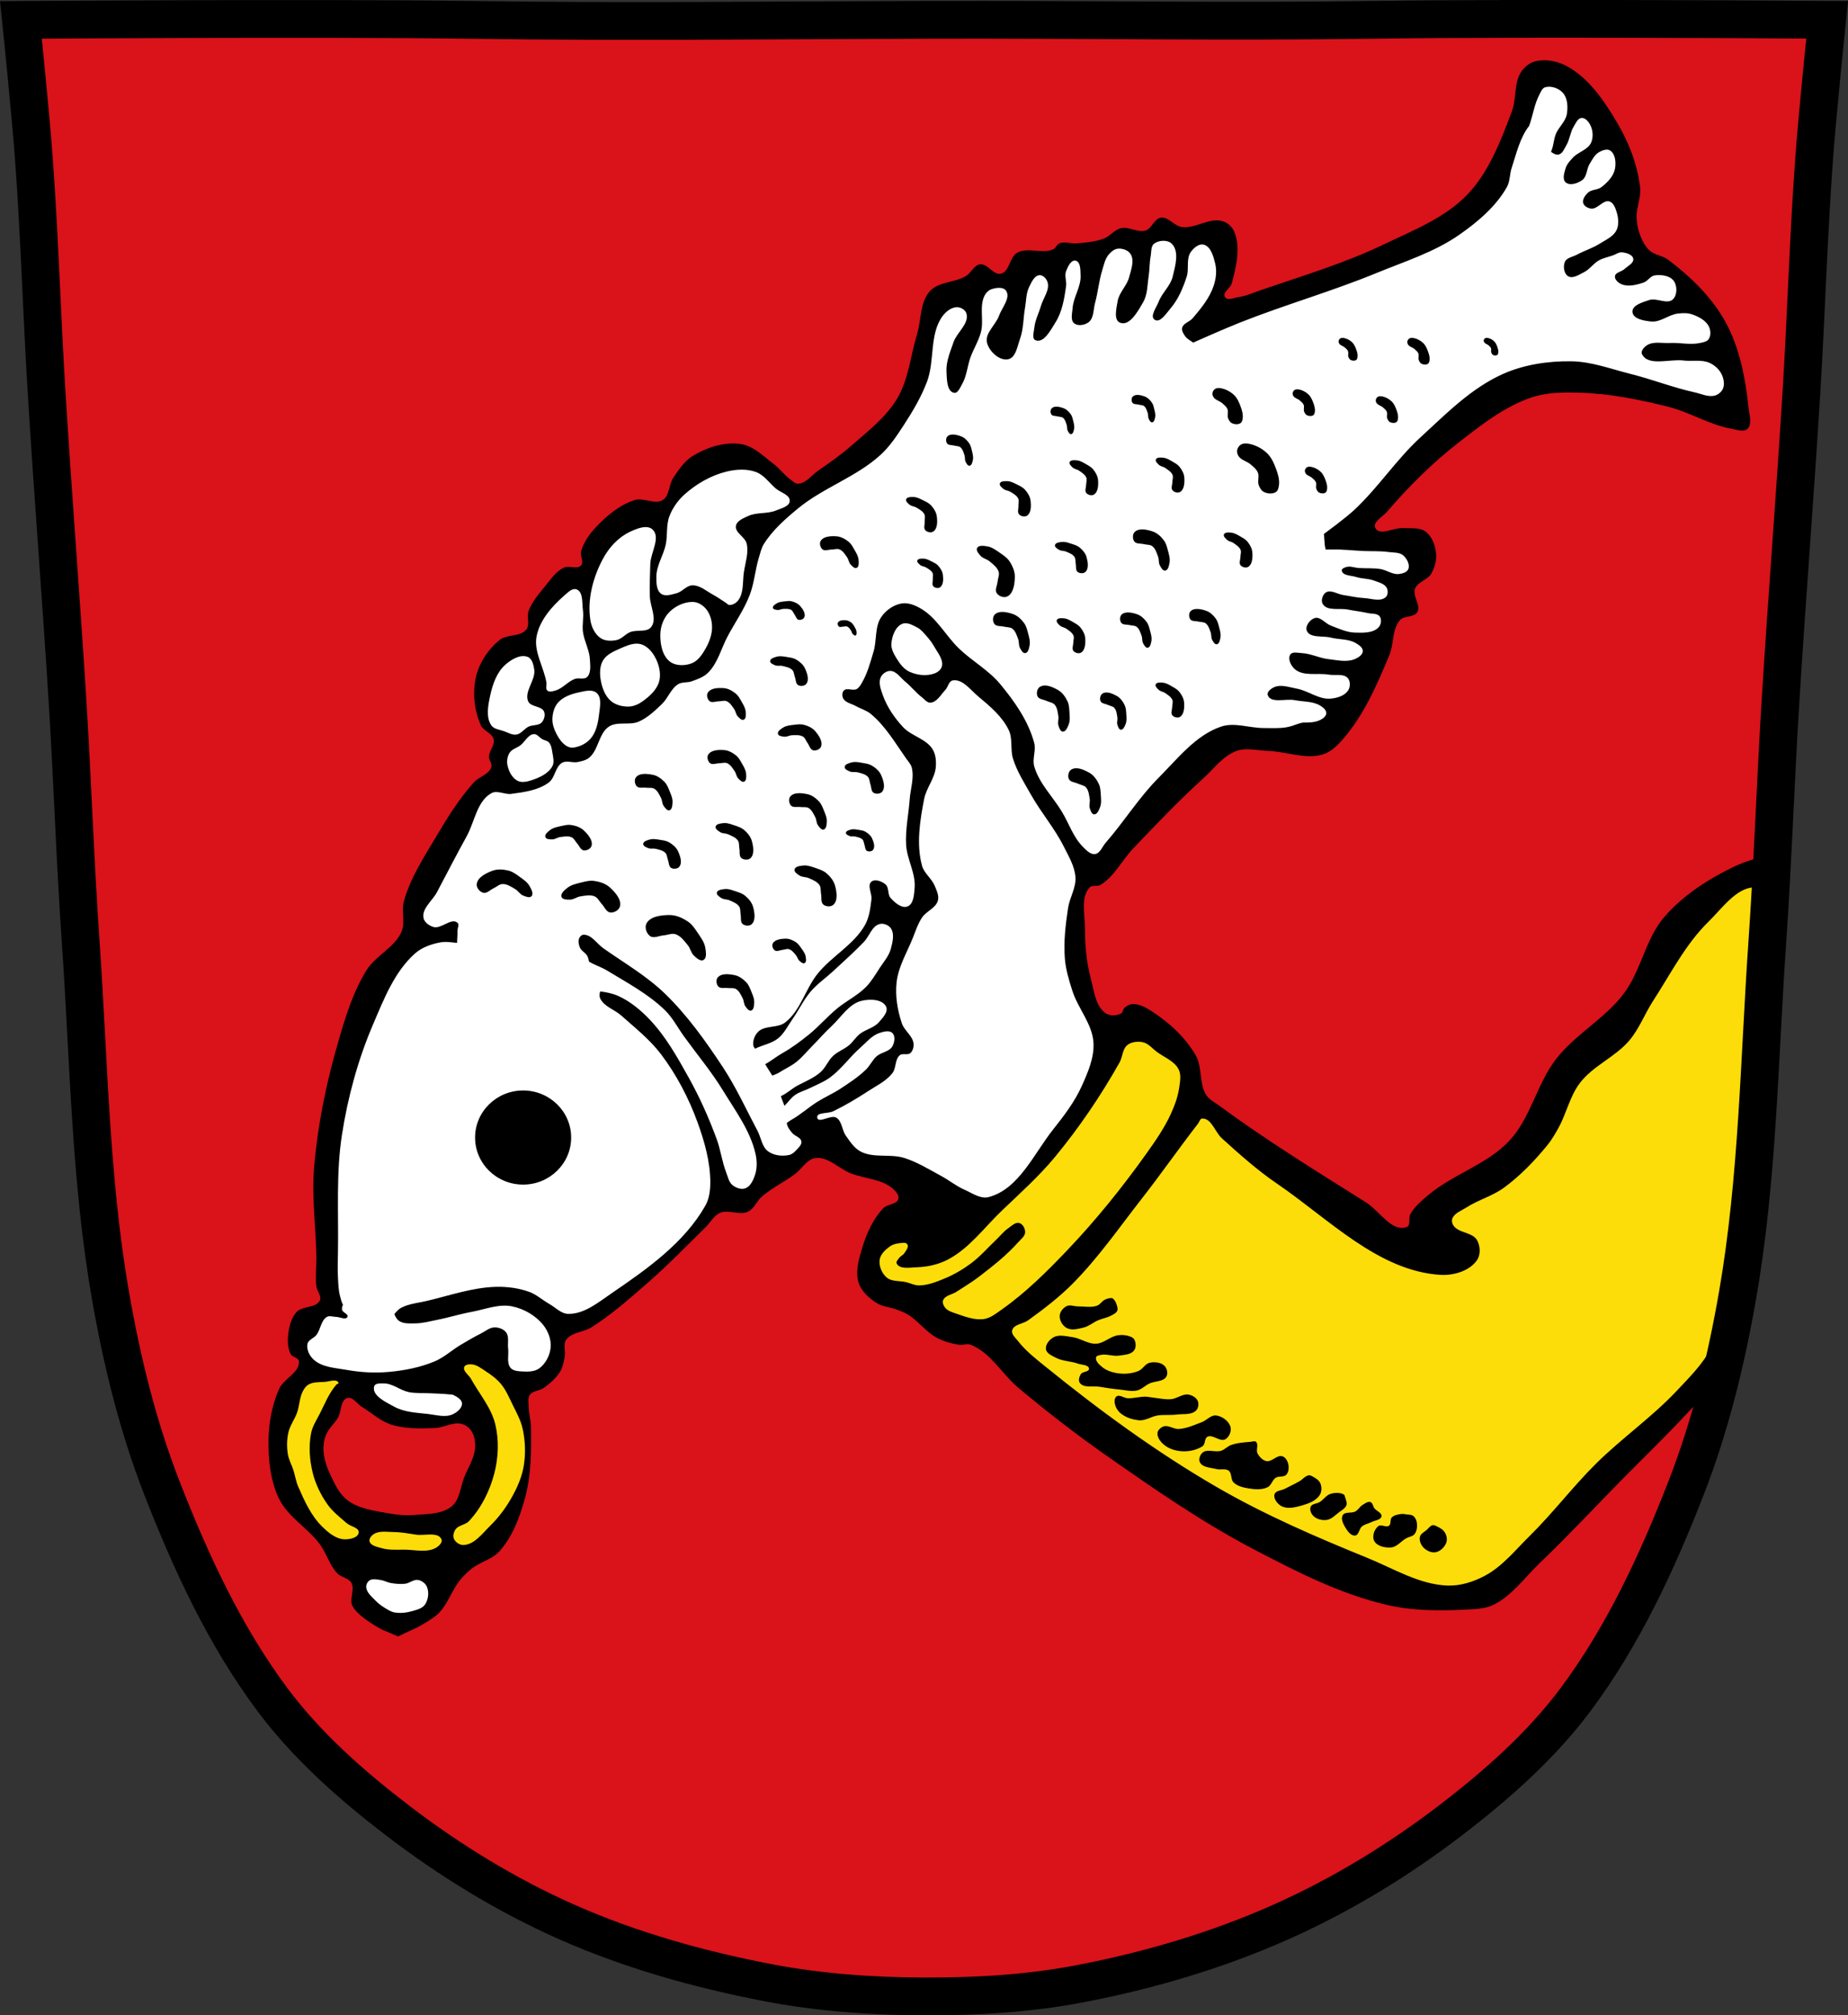
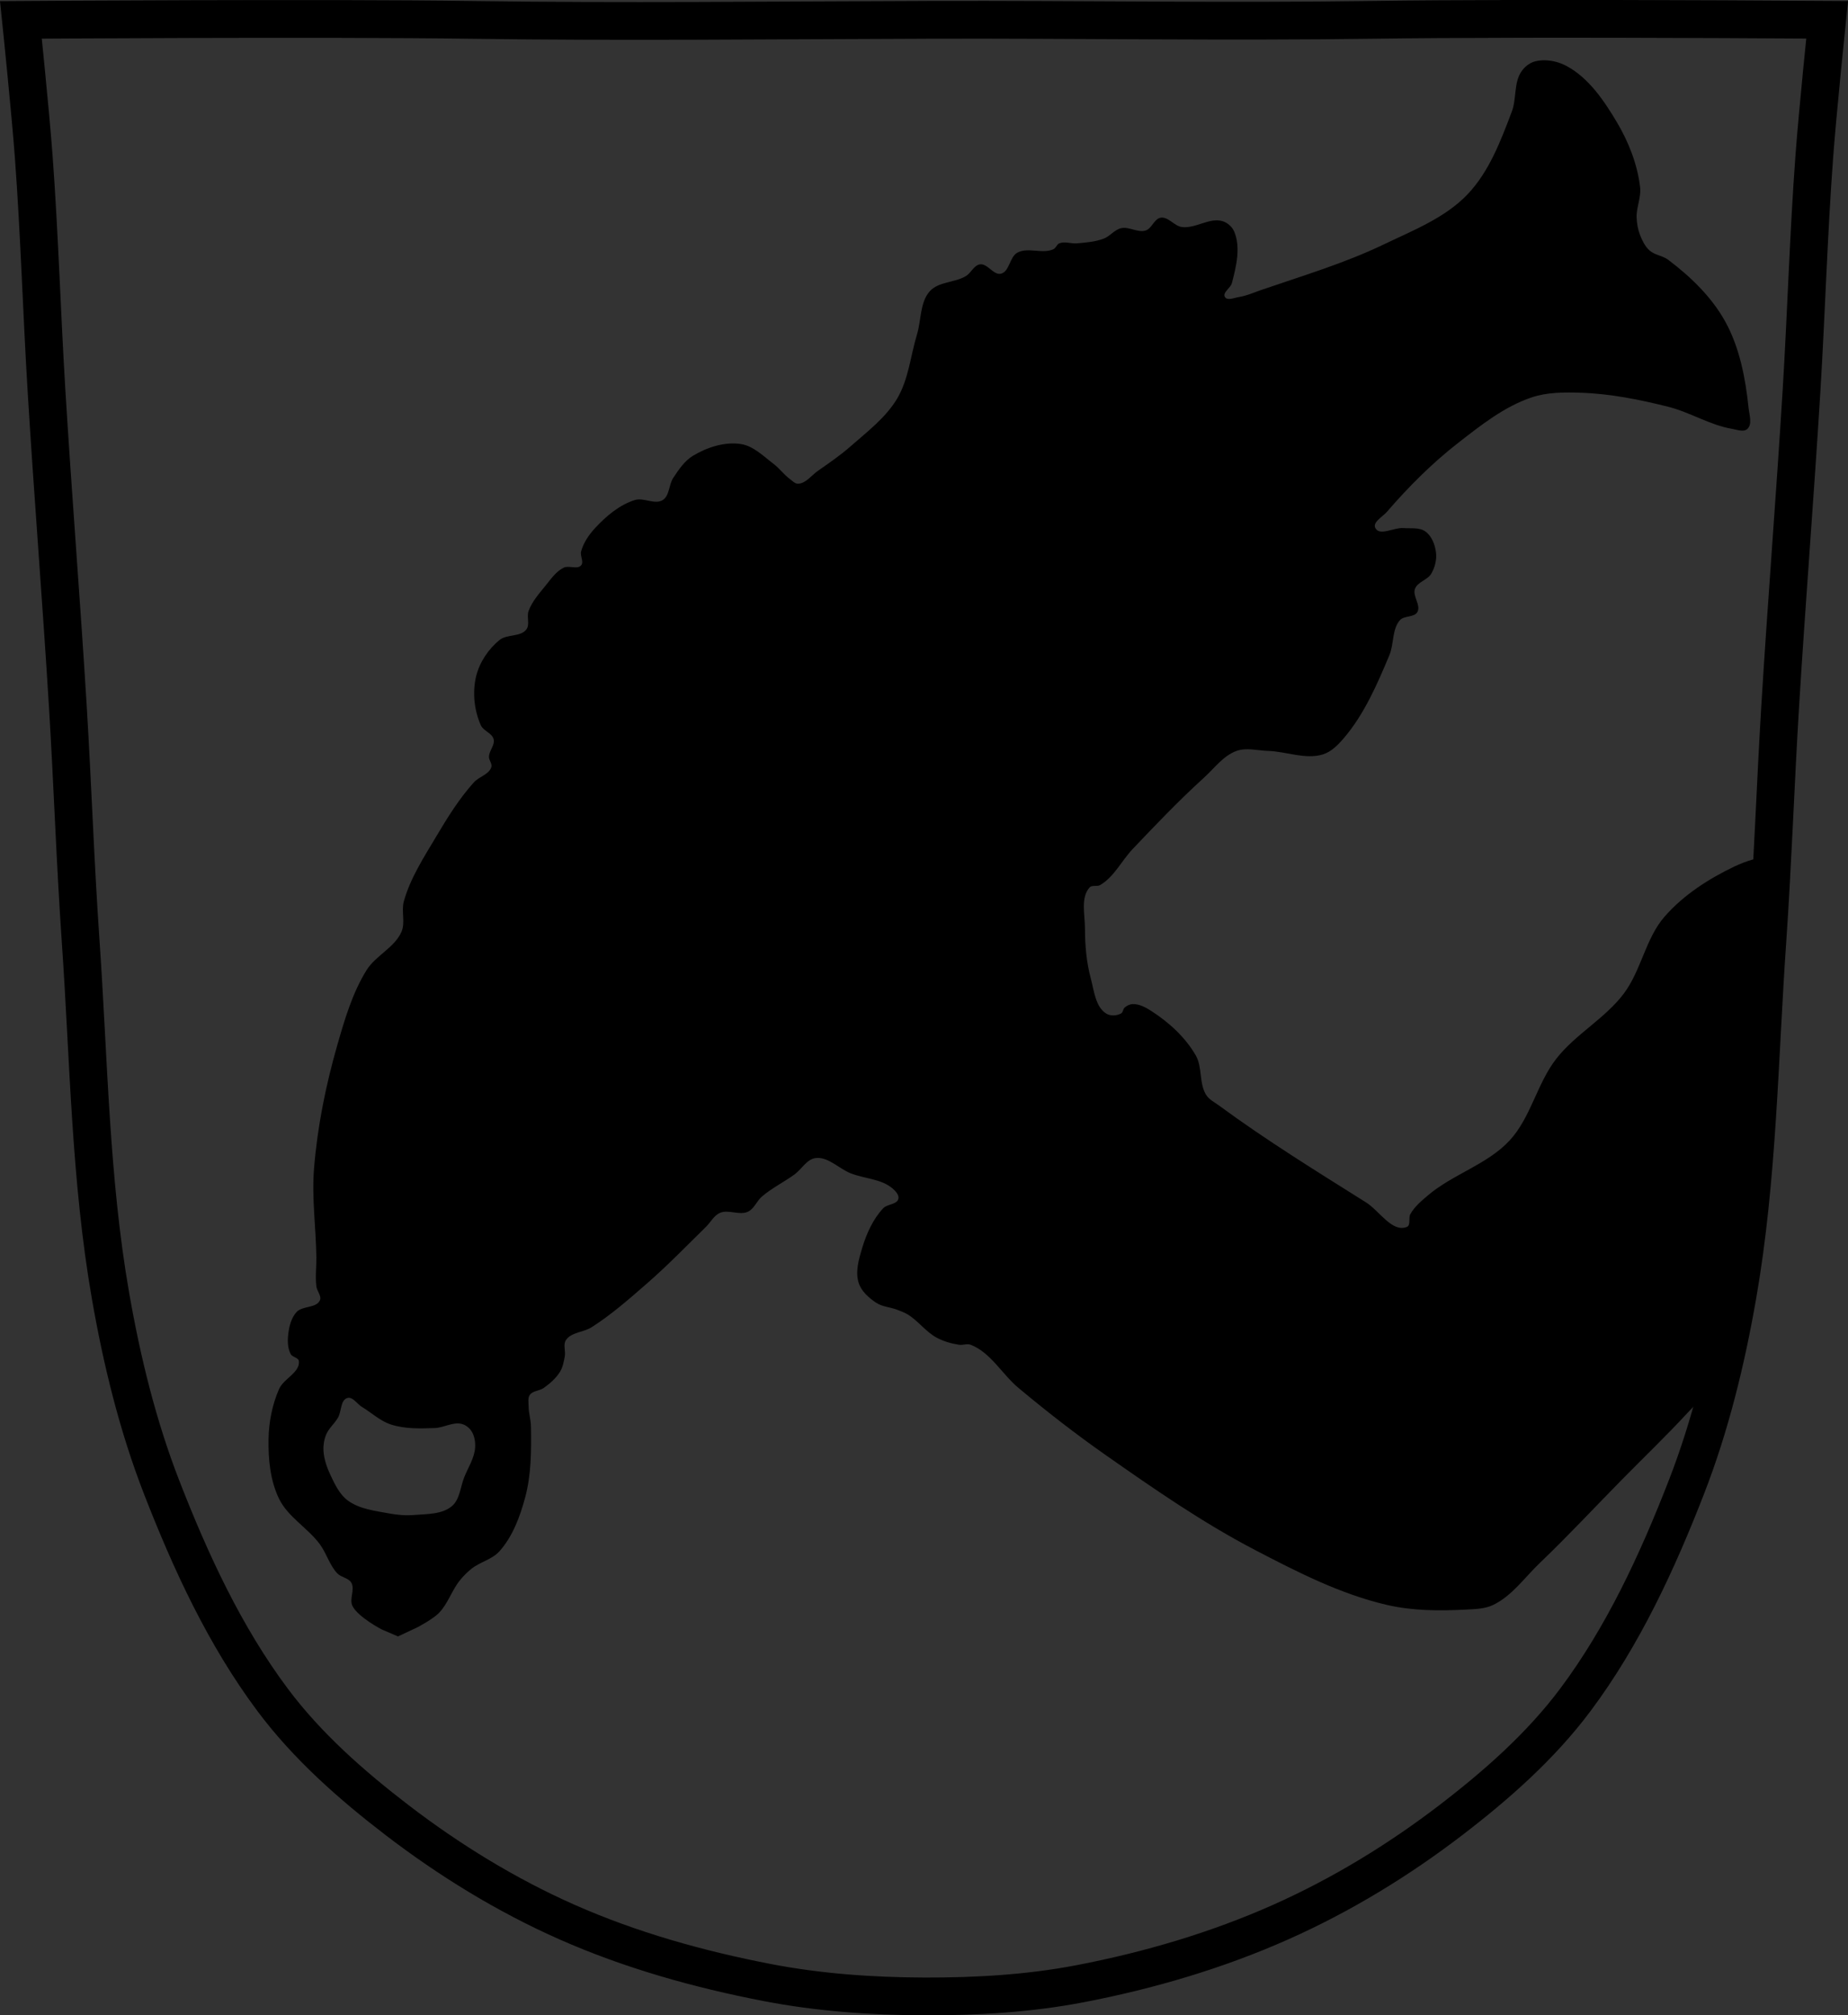
<svg xmlns="http://www.w3.org/2000/svg" width="979.28" height="1067.6" viewBox="0 0 979.284 1067.603">
  <rect x="0" y="0" width="979.284" height="1067.603" fill="#333333" stroke="none" />
  <g transform="translate(207.5 27.12)">
-     <path d="m591.97-17.1c-26.17.053-51.02.198-70.798.478-79.11 1.122-156.7-.214-235.05 0-2.653.007-5.305.036-7.958.043-78.35.214-155.94 1.122-235.05 0-79.11-1.122-239.53 0-239.53 0 0 0 4.995 48.18 6.784 72.32 3.067 41.38 4.256 82.87 6.784 124.29 3.405 55.766 7.902 111.49 11.307 167.25 2.529 41.41 3.91 82.9 6.784 124.29 4.346 62.59 5.02 125.75 15.786 187.56 6.02 34.562 14.418 68.979 27.14 101.67 15.355 39.473 33.473 78.71 58.839 112.63 18.288 24.456 41.648 45.04 65.884 63.62 27.747 21.272 57.962 39.816 89.93 53.968 33.818 14.97 69.917 25.08 106.24 32.09 27.334 5.278 55.35 7.255 83.19 7.349 27.662.094 55.55-1.52 82.71-6.741 36.46-7.01 72.54-17.626 106.46-32.746 31.934-14.235 62.23-32.696 89.98-53.968 24.24-18.58 47.595-39.17 65.884-63.62 25.365-33.919 43.484-73.16 58.839-112.63 12.718-32.695 21.12-67.16 27.14-101.72 10.762-61.814 11.44-124.97 15.786-187.56 2.874-41.39 4.256-82.87 6.784-124.29 3.405-55.766 7.902-111.44 11.307-167.21 2.529-41.41 3.717-82.909 6.784-124.29 1.79-24.14 6.784-72.32 6.784-72.32 0 0-90.24-.636-168.73-.478" fill="#da121a" />
    <g fill-rule="evenodd">
      <path d="m611.29 4.816c-1.8-.037-3.584.144-5.287.576-2.996.759-5.727 2.976-7.418 5.562-3.939 6.02-2.4 14.282-4.943 21.01-5.864 15.519-12.03 31.878-23.486 43.881-11.927 12.5-28.92 19.11-44.5 26.576-20.808 9.975-43.07 16.61-64.895 24.1-3.882 1.333-7.685 3.084-11.742 3.709-2.443.377-6.116 2.103-7.416 0-1.453-2.351 3.01-4.741 3.707-7.416 2.285-8.782 4.739-18.824 1.236-27.2-1.07-2.557-3.528-4.755-6.18-5.563-6.968-2.121-14.418 4.093-21.633 3.09-4.02-.559-7.106-5.518-11.123-4.943-3.473.497-4.687 5.75-8.04 6.799-4.147 1.299-8.74-2.196-12.979-1.236-3.515.796-5.894 4.305-9.271 5.563-4.507 1.678-9.423 2.059-14.215 2.473-3.079.266-6.416-1.183-9.271 0-1.346.557-1.772 2.468-3.09 3.09-5.803 2.738-13.539-1.24-19.16 1.854-4.116 2.265-4.096 9.982-8.652 11.125-3.936.987-7.106-5.505-11.125-4.945-3.187.444-4.666 4.511-7.416 6.182-5.919 3.596-14.533 2.881-19.16 8.04-5.311 5.919-4.492 15.257-6.799 22.867-3.441 11.35-4.447 23.798-10.508 33.992-6.03 10.143-15.854 17.553-24.721 25.34-5.418 4.758-11.392 8.854-17.307 12.979-3.422 2.386-6.336 6.684-10.506 6.799-1.66.046-2.988-1.489-4.326-2.473-3.172-2.331-5.512-5.661-8.652-8.03-5.384-4.068-10.637-9.478-17.307-10.508-8.592-1.327-17.883 1.711-25.34 6.182-4.505 2.701-7.601 7.367-10.506 11.742-2.396 3.608-1.903 9.426-5.563 11.742-4.178 2.644-10.121-1.496-14.834 0-8.172 2.594-15.18 8.551-21.01 14.834-3.269 3.521-6.133 7.731-7.416 12.361-.66 2.382 1.628 5.556 0 7.416-2.054 2.346-6.475-.145-9.27 1.236-4.179 2.065-6.935 6.284-9.891 9.889-3.296 4.02-6.839 8.105-8.652 12.979-1.158 3.113.803 7.267-1.236 9.889-3.124 4.02-10.276 2.342-14.215 5.563-5.884 4.811-10.56 11.776-12.359 19.16-2.058 8.445-1.061 18.02 2.471 25.957 1.363 3.064 5.999 4.159 6.799 7.416.762 3.106-2.406 6.074-2.473 9.271-.04 1.899 1.832 3.759 1.236 5.563-1.283 3.883-6.536 4.994-9.27 8.04-7.718 8.585-13.885 18.503-19.777 28.43-6.584 11.09-13.864 22.18-17.307 34.609-1.434 5.177.892 11.138-1.236 16.07-3.64 8.436-13.699 12.586-18.541 20.395-7.46 12.03-11.547 25.949-15.451 39.555-6.13 21.361-10.583 43.36-12.361 65.51-1.253 15.612 1.03 31.31 1.236 46.971.068 5.15-.629 10.339 0 15.451.311 2.529 2.92 5.103 1.855 7.418-1.925 4.185-9.258 2.775-12.361 6.18-2.68 2.941-3.81 7.18-4.326 11.125-.484 3.7-.508 7.827 1.236 11.125.888 1.679 4.093 1.824 4.326 3.709.743 6.01-8.09 9.278-10.508 14.832-3.618 8.296-5.419 17.527-5.563 26.576-.169 10.668.893 21.927 5.563 31.52 4.725 9.707 15.221 15.42 21.633 24.11 3.567 4.832 5.125 11.1 9.27 15.451 2.05 2.15 5.951 2.36 7.418 4.943 2.037 3.588-1.262 8.689.617 12.361 3 5.871 15.451 12.361 15.451 12.361l8.652 3.707 10.508-4.943c0 0 7.998-4.24 11.123-7.418 4.808-4.889 6.822-11.965 11.125-17.305 1.828-2.268 3.902-4.366 6.182-6.18 4.563-3.63 10.947-4.923 14.832-9.271 6.999-7.834 10.857-18.289 13.598-28.43 3.29-12.172 3.313-25.09 3.09-37.701-.062-3.526-1.206-6.98-1.236-10.506-.018-2.07-.556-4.477.619-6.182 1.568-2.276 5.174-2.091 7.416-3.707 3.309-2.385 6.548-5.158 8.652-8.652 1.445-2.401 1.957-5.281 2.473-8.04.532-2.842-.99-6.248.617-8.652 2.816-4.213 9.322-4.079 13.598-6.799 10.641-6.77 20.16-15.195 29.666-23.486 10.76-9.387 20.703-19.673 30.902-29.666 2.497-2.447 4.215-6.01 7.416-7.416 4.532-1.989 10.343 1.46 14.834-.619 3.308-1.531 4.654-5.655 7.416-8.03 5.283-4.548 11.668-7.645 17.307-11.744 3.8-2.762 6.462-8.06 11.123-8.652 6.682-.847 12.282 5.551 18.543 8.04 7.329 2.908 16.243 2.925 22.248 8.04 1.615 1.375 3.629 3.509 3.092 5.561-.796 3.042-5.885 2.651-8.04 4.945-5.42 5.783-8.834 13.427-11.125 21.01-1.796 5.946-3.758 12.629-1.854 18.541 1.432 4.446 5.375 7.929 9.27 10.508 3.259 2.158 7.481 2.294 11.125 3.707 1.892.734 3.829 1.418 5.563 2.473 5.635 3.428 9.633 9.255 15.451 12.361 3.621 1.933 7.685 3.082 11.742 3.707 2.036.314 4.259-.739 6.182 0 10.62 4.083 16.603 15.581 25.34 22.869 14.777 12.327 29.976 24.18 45.734 35.23 25.788 18.07 51.799 36.13 79.73 50.68 22.362 11.647 45.27 23.375 69.84 29.05 13.473 3.111 27.6 3.202 41.41 2.473 5.01-.264 10.318-.297 14.834-2.473 9.988-4.812 16.705-14.589 24.721-22.248 14.851-14.19 28.854-29.24 43.26-43.883 11.752-11.939 23.865-23.535 35.23-35.846 5.547-6.01 12.188-11.343 16.07-18.541.837-1.551 1.604-3.135 2.336-4.732 3.03-12.85 5.623-25.803 7.881-38.77 10.762-61.814 11.44-124.97 15.785-187.56 1.045-15.05 1.891-30.11 2.668-45.17-6.904.518-13.768 2.554-20.02 5.527-13.733 6.533-27.08 15.13-37.08 26.576-10.128 11.588-12.375 28.495-21.631 40.791-9.989 13.27-25.65 21.501-35.848 34.611-10.197 13.11-13.407 31.1-24.721 43.26-11.832 12.718-30.03 17.797-43.26 29.05-3.443 2.926-7.06 5.945-9.27 9.889-1.146 2.05.324 5.923-1.855 6.799-7.803 3.135-14.513-8.501-21.631-12.979-26.312-16.55-52.834-32.883-77.875-51.3-2.359-1.735-5.212-3.1-6.797-5.563-3.922-6.093-1.949-14.733-5.563-21.01-5.521-9.596-14.178-17.491-23.486-23.484-2.96-1.906-6.369-3.79-9.889-3.709-1.569.036-3.144.822-4.326 1.854-.905.79-.808 2.5-1.854 3.092-2.331 1.32-5.796 1.47-8.04 0-5.631-3.697-6.288-12.04-8.04-18.543-2.313-8.613-3.081-17.656-3.09-26.574-.007-7.257-2.383-16.239 2.473-21.633 1.271-1.412 3.921-.28 5.563-1.236 7.436-4.332 11.376-12.92 17.305-19.16 12.244-12.882 24.535-25.763 37.701-37.701 5.53-5.01 10.277-11.698 17.305-14.215 5.237-1.875 11.128-.177 16.688 0 9.697.309 19.776 4.708 29.05 1.854 4.49-1.382 8.08-5.078 11.125-8.652 10.828-12.699 17.653-28.49 24.1-43.881 2.494-5.951 1.343-13.659 5.563-18.541 2.23-2.58 7.583-1.364 9.27-4.328 2.048-3.599-2.7-8.486-1.236-12.359 1.392-3.682 6.695-4.621 8.652-8.04 1.889-3.296 2.937-7.355 2.473-11.125-.507-4.115-2.217-8.676-5.563-11.125-3.198-2.341-7.792-1.544-11.742-1.854-4.929-.387-12.572 4.396-14.834 0-1.622-3.152 3.868-5.967 6.182-8.652 11.412-13.246 23.906-25.724 37.701-36.465 12.04-9.377 24.468-19.235 38.936-24.1 8.238-2.772 17.272-2.749 25.959-2.473 15.64.498 31.18 3.611 46.35 7.416 11.628 2.915 22.17 9.758 33.992 11.742 2.641.443 6.09 1.84 8.04 0 2.698-2.552 1-7.429.617-11.123-1.643-15.706-4.72-31.916-12.361-45.736-7.195-13.01-18.393-23.826-30.28-32.756-2.947-2.213-7.171-2.457-9.889-4.945-2.319-2.124-3.795-5.108-4.945-8.04-1.153-2.933-1.724-6.121-1.854-9.27-.222-5.387 2.467-10.713 1.854-16.07-1.394-12.171-6.097-24.08-12.361-34.609-6.789-11.409-14.885-23.375-26.576-29.666-3.404-1.832-7.438-2.968-11.398-3.049m-633.7 708.53c2.387.205 4.389 3.413 6.629 4.771 5.158 3.128 9.738 7.524 15.479 9.379 7.377 2.383 15.434 2.144 23.18 1.863 4.806-.174 9.588-3.342 14.258-2.193 2.095.515 4.04 2.028 5.211 3.838 1.63 2.512 2.126 5.789 1.92 8.775-.382 5.539-3.706 10.471-5.76 15.629-2.06 5.173-2.312 11.779-6.58 15.355-5.251 4.399-13.189 4.091-20.02 4.66-4.381.365-8.84-.024-13.162-.822-7.533-1.391-15.771-2.307-21.936-6.855-4.284-3.161-6.767-8.35-9.05-13.16-1.959-4.129-3.555-8.601-3.838-13.162-.178-2.864.295-5.839 1.371-8.5 1.378-3.408 4.462-5.869 6.307-9.05 1.928-3.324 1.254-9.314 4.936-10.418.358-.108.708-.141 1.049-.111z" />
-       <path d="m721.73 443c-9.166.264-16.9 11.317-23.84 18.1-12.201 11.927-20.07 27.621-29.354 41.934-4.436 6.837-7.327 14.736-12.58 20.967-7.427 8.809-19.21 13.389-26.21 22.539-5.415 7.07-7.18 16.337-11.531 24.11-1.728 3.087-3.526 6.172-5.766 8.91-6.806 8.32-14.372 16.213-23.06 22.539-6.07 4.415-13.623 6.403-19.918 10.484-2.61 1.692-6.182 2.878-7.34 5.766-.46 1.147-.149 2.633.525 3.668 2.698 4.144 10.183 3.538 12.58 7.863 1.694 3.056 1.952 7.584 0 10.482-3.897 5.785-12.432 8.294-19.395 7.863-32.945-2.037-59.21-29.635-86.49-48.22-10.464-7.13-19.973-15.606-29.354-24.11-3.661-3.32-5.55-10.758-10.484-10.484-1.117.062-1.411 1.737-2.096 2.621-10.165 13.12-19.656 26.757-29.877 39.836-11.93 15.266-23.03 31.345-36.691 45.08-7.18 7.215-15.323 13.452-23.588 19.395-2.677 1.924-7.551 2.053-8.387 5.242-.555 2.118 1.801 4.04 3.145 5.766 4.098 5.27 9.49 9.425 14.678 13.627 28.554 23.12 58.39 44.961 90.16 63.42 25.544 14.845 52.828 26.608 80.2 37.74 13.87 5.642 27.496 14.11 42.46 14.678 6.861.259 13.867-1.999 19.918-5.242 9.272-4.969 16.09-13.588 23.586-20.967 12.339-12.144 22.826-26.07 35.12-38.26 13.703-13.589 29.767-24.725 42.982-38.789 6.727-7.159 13.967-14.269 18.346-23.06 8.122-16.312 10.464-34.994 13.627-52.939 8.774-49.79 10.968-100.54 14.678-150.96.232-3.153.698-6.338 1.166-9.525.036-.529.069-1.059.105-1.588.37-5.331.715-10.664 1.041-15.998-.149-1.457-.381-2.905-.74-4.34-.742-2.965-1.735-7.191-4.717-7.861-.98-.22-1.944-.309-2.893-.281m-326.49 81.74c-1.91.057-3.822.576-5.262 1.688-2.701 2.086-2.561 6.347-4.236 9.32-9.91 17.587-21.328 34.426-34.18 49.994-8.518 10.32-18.585 19.266-28.24 28.527-9.189 8.81-17.02 19.694-28.25 25.703-5.133 2.749-11.127 4.067-16.947 4.236-3.544.103-8.816 1.17-10.449-1.977-.524-1.01.737-2.192 1.412-3.107.673-.912 1.909-1.319 2.541-2.26.947-1.409 2.588-3.357 1.695-4.801-.798-1.291-3.01-.727-4.52-.564-1.688.182-3.429.693-4.801 1.693-2.389 1.742-4.963 4.134-5.367 7.06-.457 3.308 1.155 7.126 3.672 9.32 2.702 2.356 6.97 1.685 10.451 2.543 2.261.558 4.448 1.716 6.777 1.693 4.682-.046 9.231-1.884 13.559-3.672 4.911-2.029 9.566-4.751 13.84-7.908 4.983-3.68 9.06-8.454 13.559-12.711 2.08-1.968 3.855-4.307 6.213-5.932 1.803-1.242 3.825-3.421 5.932-2.824 1.834.52 3.132 2.896 3.107 4.803-.028 2.167-2.234 3.743-3.672 5.365-6.15 6.941-13.545 12.715-20.902 18.359-3.771 2.893-7.883 5.311-11.861 7.91-2.34 1.528-6.074 1.906-7.06 4.52-.485 1.282.265 2.89 1.131 3.953 1.409 1.731 3.825 2.371 5.932 3.107 4.706 1.645 9.757 3.565 14.688 2.824 3.374-.507 6.244-2.842 9.04-4.801 12.881-9.03 24.17-20.244 35.03-31.635 15.274-16.03 29.23-33.373 42.08-51.41 4.686-6.575 9.337-13.284 12.711-20.619 2.065-4.491 3.829-9.229 4.52-14.12.447-3.171 1.142-6.736-.283-9.604-2.205-4.437-7.61-6.355-11.58-9.32-2.385-1.782-4.437-4.444-7.344-5.086-.676-.149-1.39-.242-2.113-.27-.271 0-.544-.012-.816-.004m-14.03 135.78c.294-.013.627-.012.867.158 1.331.942 2.01 2.672 2.428 4.248.208.782.358 1.702 0 2.428-.586 1.191-1.992 1.79-3.156 2.428-2.189 1.2-4.751 1.557-7.04 2.549-2.54 1.1-4.719 3.083-7.402 3.764-2.982.756-6.547 1.756-9.225.242-2.145-1.213-3.772-3.973-3.643-6.434.11-2.086 1.776-4.161 3.643-5.098 1.808-.908 4.045.137 6.068.121 3.36-.027 6.911.771 10.07-.363 1.63-.585 2.575-2.389 4.127-3.156 1.01-.499 2.135-.839 3.26-.887m5.34 19.576c1.574-.037 3.171.191 4.629.73.926.342 1.981.818 2.428 1.699.861 1.696 1 4.169-.121 5.705-1.69 2.314-5.296 2.373-8.131 2.791-3.165.467-6.463-1.039-9.59-.363-.884.191-2.186.341-2.428 1.213-.564 2.034 1.748 4.03 3.398 5.342 2.552 2.033 5.979 2.941 9.225 3.277 3.29.341 6.766-.096 9.832-1.336 2.28-.922 3.542-3.855 5.947-4.369 2.63-.563 6.02-.24 7.889 1.699 1.309 1.362 1.884 3.929.973 5.584-1.583 2.876-6.152 2.324-9.104 3.762-2.215 1.079-4.04 3.076-6.434 3.641-2.997.706-6.159-.193-9.225-.484-3.537-.336-7.05-.873-10.559-1.457-3.538-.589-8.429.822-10.561-2.063-.919-1.244-.314-3.29.486-4.613.906-1.498 4.507-1.167 4.369-2.912-.169-2.13-3.816-1.948-5.826-2.672-3.822-1.377-8.181-1.256-11.773-3.154-2.029-1.073-4.882-2.222-5.219-4.492-.366-2.464 1.828-5.097 4-6.311 2.898-1.616 6.663-.551 9.953-.121 4.331.566 8.26 3.729 12.623 3.52 4.158-.2 7.528-3.929 11.652-4.49.514-.07 1.036-.113 1.561-.125m-344.19 15.533c-1.357-.072-3.365.098-3.84 1.371-.843 2.263 2.401 4.19 3.564 6.307 4.392 7.991 10.768 15.261 12.889 24.13 2.02 8.447 1.644 17.645-.549 26.05-2.405 9.218-6.912 18.284-13.436 25.23-1.911 2.033-5.572 2.072-7.129 4.387-.931 1.384-1.485 3.405-.822 4.936.786 1.814 2.959 3.321 4.936 3.291 5.832-.089 10.09-6.068 14.258-10.146 4.809-4.703 8.858-10.264 12.06-16.178 2.647-4.881 4.86-10.15 5.758-15.629 1.05-6.406.814-13.12-.549-19.467-.998-4.647-3.399-8.891-5.484-13.162-1.796-3.678-3.411-7.55-6.03-10.693-2.285-2.742-5.225-4.924-8.227-6.855-2.303-1.482-4.667-3.42-7.402-3.564m-72.54 8.584c-1.688-.065-4.01.665-5.607.74-2.777.13-5.808-.004-8.225 1.369-1.353.769-2.294 2.185-3.02 3.564-1.799 3.437-1.736 7.58-3.02 11.242-1.284 3.67-3.82 6.897-4.66 10.693-.81 3.66-.848 7.538-.275 11.242.472 3.056 2.083 5.827 3.02 8.775.891 2.813 1.289 5.795 2.467 8.5 3.272 7.517 6.782 15.351 12.613 21.11 3.234 3.195 7.25 6.645 11.791 6.854 2.819.13 7.353-.761 7.676-3.564.305-2.652-4.296-3.18-6.307-4.936-3.554-3.104-7.41-6.03-10.145-9.871-3.626-5.098-6.473-10.921-7.951-17-1.642-6.755-2.139-14.01-.822-20.838.721-3.736 2.937-7.03 4.66-10.42 2.669-5.256 4.874-10.936 8.775-15.355.302-.343 1.225-.384 1.096-.822-.271-.923-1.057-1.248-2.07-1.287m451.38 7.373c.391-.021.784 0 1.18.07 1.944.35 4.092 1.575 4.854 3.398.648 1.553.315 3.762-.85 4.977-2.406 2.509-6.749 1.735-10.195 2.184-3.374.439-6.831-.019-10.195.486-3.387.509-6.546 2.898-9.953 2.549-4.212-.432-9.01-2.093-11.408-5.584-1.31-1.909-2.284-5.322-.607-6.918 1.508-1.436 4.107.802 6.189.85 3.127.072 6.218-.902 9.346-.85 1.305.022 2.587.348 3.885.486 3.191.341 6.39 1.115 9.588.85 2.807-.233 5.433-2.354 8.168-2.498m15.234 11.09c.168-.003.338.006.51.027 3.255.397 6.866 3 7.646 6.189.557 2.27-.752 5.291-2.791 6.434-2.78 1.558-6.64-2.804-9.469-1.336-1.654.858-.998 3.943-2.549 4.977-4.728 3.151-11.745 3.516-16.992 1.336-3.287-1.365-6.934-4.574-6.918-8.133.007-1.606 1.646-3.094 3.156-3.641 2.583-.934 5.389 1.509 8.131 1.336 4.254-.268 8.275-2.128 12.26-3.643 2.427-.922 4.501-3.504 7.02-3.547m20.641 13.684c.372-.009.714.063.988.303 1.57 1.369-.142 4.358.85 6.189.969 1.791 2.621 3.578 4.611 4.01 2.891.622 5.665-3.401 8.496-2.549 1.513.455 2.602 2.121 3.035 3.641.56 1.964.482 4.52-.85 6.068-1.294 1.504-4.04.617-5.705 1.699-1.828 1.189-2.295 4.01-4.248 4.977-3.085 1.534-6.917 1.168-10.316.607-2.758-.455-5.787-1.185-7.768-3.156-1.582-1.574-.78-4.829-2.549-6.189-1.714-1.319-4.344-.292-6.434-.85-3.085-.823-7.467-.769-8.859-3.643-.771-1.59.098-3.965 1.455-5.098 2.528-2.11 6.698.042 9.832-.971 1.915-.619 3.325-2.353 5.219-3.03 3.28-1.178 6.843-1.415 10.316-1.699.605-.049 1.307-.288 1.926-.303m29.03 18.02c.583-.084 1.181.205 1.699.484 1.692.912 3.603 2 4.369 3.764.807 1.857.794 4.329-.242 6.068-1.903 3.196-6.01 4.679-9.588 5.705-3.501 1-7.755 2.039-10.924.242-2.065-1.171-4.18-3.91-3.52-6.189.574-1.982 3.634-1.956 5.461-2.914 2.58-1.353 5.24-2.557 7.768-4.01 1.704-.977 3.03-2.874 4.977-3.154m15.225 9.322c1.255.041 2.471.331 3.467.994.151.1.175.317.244.484.147.355.273.721.363 1.094.309 1.273 1.023 2.64.607 3.883-.59 1.764-2.536 2.746-4.01 3.885-2.024 1.568-4.01 3.69-6.555 4.01-2.438.303-5.33-.42-7.04-2.186-1.167-1.206-2.01-3.319-1.336-4.855.714-1.623 3.231-1.486 4.734-2.426 2.058-1.287 3.499-3.682 5.826-4.371 1.147-.34 2.439-.548 3.693-.508m16.904 4.771c.175.012.349.048.521.107 1.219.424 1.288 2.243 2.063 3.275 1.135 1.513 4.064 2.38 3.764 4.248-.32 1.987-3.43 2.114-5.219 3.035-1.658.854-3.643 1.14-5.098 2.307-1.578 1.266-1.633 4.625-3.643 4.855-2.311.265-4.162-2.486-5.34-4.492-1.085-1.848-2.331-4.483-1.213-6.311 1.209-1.977 4.651-.813 6.674-1.943 1.525-.852 2.384-2.625 3.885-3.52 1.096-.654 2.379-1.646 3.605-1.563m17.604 6.387c.699.019 1.403.17 2.096.273 1.146.172 2.463.045 3.398.729 1.053.77 1.718 2.113 1.941 3.398.359 2.064.152 4.505-1.092 6.191-.999 1.354-3.02 1.484-4.492 2.305-2.726 1.523-4.899 4.588-8.01 4.855-3.204.275-7.55-.64-8.982-3.52-1.198-2.408.077-6.098 2.186-7.768 1.492-1.181 4.185.901 5.705-.244 1.226-.924.381-3.272 1.455-4.369 1.262-1.289 3.308-1.59 5.098-1.82.232-.03.464-.038.697-.031m16.1 5.943c.098-.003.196 0 .295.012.591.065 1.184.368 1.719.631 1.605.789 3.352 1.729 4.248 3.277.9 1.555 1.35 3.654.729 5.34-.882 2.393-3.192 4.663-5.705 5.098-2.325.402-4.965-.927-6.555-2.67-1.311-1.437-2.171-3.697-1.699-5.584.416-1.665 2.362-2.496 3.641-3.641.965-.864 1.768-2.159 3.035-2.428.097-.021.195-.032.293-.035m-556.27 3.471c-1.85.033-3.627.312-5.129 1.289-1.235.804-2.584 2.419-2.193 3.84.641 2.328 3.992 2.871 6.305 3.564 3.861 1.158 8.03.815 12.06.822 5.678 0 12.12 1.816 17-1.096 1.481-.884 3.438-2.811 2.742-4.389-1.837-4.166-8.932-1.792-13.436-2.467-3.913-.586-7.833-1.344-11.789-1.371-1.792-.012-3.714-.226-5.564-.193" fill="#fcdd09" />
-       <path d="m613.09 18.832c-.641.022-1.265.121-1.857.307-1.528.479-2.196 2.38-2.949 3.793-2.746 5.154-3.445 11.166-5.479 16.641-4.943 6.364-6.739 14.677-9.268 22.328-1.09 3.299-.816 7.088-2.527 10.111-5.871 10.369-15.503 18.462-25.277 25.277-13.194 9.2-28.938 14.11-43.814 20.223-23.624 9.714-48.29 16.731-72.04 26.12-8.288 3.275-22.79 9.714-25.07 10.729-1.484-1.063-3.225-1.877-4.262-3.354-.916-1.304-1.981-2.963-1.59-4.508.615-2.427 3.947-3.132 5.568-5.04 4.43-5.212 8.979-10.745 11.137-17.236 1.23-3.699 1.716-7.88.797-11.668-.926-3.816-2.297-9.1-6.1-10.08-2.57-.661-5.386 1.794-6.895 3.977-2.495 3.61-.76 8.823-2.123 12.994-1.941 5.937-4.419 11.965-8.484 16.707-2.267 2.644-5.579 8.02-8.486 6.1-2.721-1.795.959-6.501 2.121-9.547 1.806-4.733 6.221-8.34 7.426-13.26 1.388-5.669 3.658-13.438-.531-17.502-2.221-2.154-6.816-1.87-9.281 0-1.828 1.387-1.43 4.376-1.855 6.631-.658 3.492-.515 7.096-1.061 10.607-.721 4.643-.561 9.725-2.918 13.789-2.733 4.712-7.106 12.808-12.197 10.871-3.577-1.361-1.957-7.628-1.326-11.402.775-4.641 4.908-8.177 6.1-12.729 1.032-3.942 2.909-8.716.795-12.199-1.253-2.064-4.223-3.095-6.631-2.916-1.981.148-3.762 1.658-5.04 3.182-1.959 2.342-2.543 5.57-3.447 8.486-1.715 5.531-2.176 11.389-3.713 16.973-.964 3.503-.574 8.117-3.447 10.342-2.032 1.573-5.728 2.187-7.691.529-2.036-1.719-.984-5.297-.795-7.955.419-5.902 4.48-11.324 4.242-17.236-.112-2.793.085-7.381-2.65-7.955-2.45-.514-4.139 3.232-5.04 5.568-.953 2.475.375 5.33 0 7.955-.937 6.563-2.042 13.48-5.568 19.09-2.53 4.03-6.172 11.266-10.607 9.547-2.066-.801-.871-4.411-.654-6.616.398-4.045 2.405-7.765 3.541-11.668 1.206-4.146 4.711-8.34 3.477-12.478-.537-1.801-2.367-3.838-4.242-3.713-2.813.187-4.328 3.834-5.568 6.365-1.625 3.315-1.474 7.236-2.121 10.871-.974 5.465-.776 11.217-2.652 16.441-1.419 3.953-2.239 10.09-6.365 10.873-4.639.88-9.999-4.17-11.137-8.752-1.258-5.069 4.594-9.404 6.363-14.318 1.555-4.319 6.295-9.465 3.713-13.26-1.449-2.131-5.246-1.612-7.689-.795-1.602.535-2.964 1.934-3.713 3.447-2.837 5.73-.312 12.887-1.855 19.09-1.177 4.732-3.908 8.942-5.57 13.525-1.706 4.705-1.978 10-4.508 14.32-1.043 1.78-2.222 4.93-4.242 4.508-3.859-.807-3.762-7.202-3.979-11.139-.295-5.352 1.974-10.575 3.713-15.645 1.797-5.238 8.311-9.762 6.895-15.12-.502-1.898-2.812-3.366-4.773-3.449-3.09-.132-6.13 2.277-7.955 4.773-7.02 9.606-4.01 23.611-8.221 34.74-3.051 8.06-7.501 15.576-12.199 22.805-3.652 5.619-7.413 11.331-12.35 15.863-12.848 11.795-30.436 17.388-43.877 28.502-6.677 5.522-13.407 11.406-18 18.752-1.342 2.146-1.885 4.704-2.625 7.125-1.995 6.524-2.436 13.506-4.875 19.877-2.94 7.678-7.739 14.506-11.625 21.75-3.49 6.506-5.248 14.316-10.502 19.502-2.308 2.278-5.572 3.406-8.625 4.5-2.285.819-5.05.241-7.125 1.5-3.873 2.349-5.362 7.361-8.627 10.5-3.731 3.587-7.622 7.329-12.375 9.377-4.889 2.106-11.313-.312-15.752 2.625-5.437 3.598-5.436 12.393-10.5 16.5-1.659 1.346-3.907 1.823-6 2.252-2.697.553-5.847-.969-8.25.375-3.692 2.065-3.719 7.995-7.127 10.5-5.576 4.099-13.01 5.111-19.875 6-3.473.45-7.44-2.076-10.502-.375-7.685 4.27-8.873 15.182-13.13 22.877-5.409 9.79-10.517 19.743-15.752 29.627-2.382 4.497-7.978 8.483-7.125 13.5.4 2.355 2.959 4.199 5.25 4.875 4.14 1.221 9.445-5.02 12.752-2.25 1.149.964-.07 3 0 4.502.093 1.992-.177 4.139-.201 6.205-3.02-.341-6.05-.82-9.01-.262-4.745.895-9.645 2.63-13.258 5.834-10.911 9.677-16.537 24.25-22.275 37.656-7.95 18.574-13.334 38.38-16.441 58.34-3.183 20.45-1.767 41.36-2.121 62.05-.078 4.596-.254 9.2 0 13.789.177 3.197.26 6.447 1.061 9.547.411 1.59.821 3.269 1.57 4.732-.358.782-.556 1.611-.51 2.428.093 1.642 3.659 2.512 2.916 3.979-.919 1.814-4.064 0-6.098 0-1.591 0-3.394-.792-4.773 0-3.195 1.835-3.321 6.627-5.57 9.545-1.374 1.782-4.309 2.572-4.773 4.773-.607 2.875 1.039 6.212 3.184 8.221 4.53 4.242 11.657 4.484 17.767 5.57 7.232 1.286 14.693 1.707 22.01 1.061 8.309-.734 16.697-2.361 24.396-5.57 5.02-2.095 9.115-5.959 13.789-8.75 3.567-2.131 7.158-4.237 10.873-6.1 2.335-1.171 4.548-3.171 7.16-3.182 2.217-.009 4.771.877 6.1 2.652 1.708 2.282.703 5.656 1.06 8.484.437 3.448-.919 7.689 1.324 10.344 1.371 1.623 3.978 1.727 6.1 1.855 3.046.184 6.538.187 9.02-1.592 3.439-2.467 5.719-6.921 6.098-11.137.375-4.176-1.349-8.666-3.977-11.934-3.999-4.974-10.188-8.535-16.441-9.813-7.079-1.446-14.373 1.614-21.48 2.918-6.158 1.13-12.152 3.042-18.297 4.242-3.865.755-7.73 1.852-11.668 1.857-2.863.004-6.133.304-8.486-1.326-1.211-.838-1.913-2.189-2.49-3.611 1.081-1.247 2.144-2.54 3.551-3.283 4.209-2.223 9.156-2.62 13.789-3.713 12.11-2.857 24.15-7.116 36.596-7.426 5.899-.147 11.95.655 17.502 2.652 3.88 1.396 7.01 4.343 10.607 6.365 3.308 1.861 6.281 5.228 10.08 5.303 8.618.169 16.216-6.281 23.336-11.139 18.598-12.688 38.21-26.562 49.32-46.14 2.055-3.619 2.644-8.04 2.652-12.199.023-11.03-3.098-22-6.895-32.35-4.63-12.624-11-24.795-19.09-35.535-5.942-7.889-13.833-14.12-21.21-20.684-3.57-3.173-9.08-4.705-11.137-9.02-.533-1.117-.44-2.556 0-3.713.003-.008.009-.015.012-.023 3.259.411 6.478 1.041 9.447 2.359 6.418 2.849 12.02 7.545 16.852 12.639 8.499 8.956 14.627 19.974 20.643 30.756 5.787 10.373 10.646 21.292 14.746 32.439 2.118 5.757 2.831 11.977 5.05 17.693.911 2.341 1.412 5.168 3.371 6.74 1.807 1.449 4.558 2.46 6.74 1.686 2.647-.94 4.117-4.093 5.05-6.74 1.266-3.577 1.244-7.671.422-11.375-2.734-12.324-10.686-22.934-17.273-33.703-6.142-10.04-13.741-19.11-20.643-28.648-3.36-4.642-6-9.908-10.111-13.902-8.909-8.661-20.14-14.61-30.754-21.06-2.993-1.819-6.489-2.869-9.475-4.66-.155-.901-.386-1.781-.73-2.627-.803-1.972-3.317-2.906-4.125-4.875-.619-1.508-1.01-3.374-.375-4.875.38-.899 1.275-1.827 2.25-1.875 4.225-.208 7.05 4.684 10.5 7.125 11.03 7.792 22.922 14.616 32.627 24 11.901 11.51 21.636 25.18 30.752 39 7.05 10.693 12.371 22.437 18.377 33.752 1.913 3.605 2.325 8.475 5.625 10.877 3.074 2.238 7.544 2.715 11.252 1.875 1.488-.337 2.717-1.504 3.75-2.627 1.176-1.278 2.882-2.782 2.625-4.5-.328-2.187-3.457-2.803-4.875-4.5-1.045-1.251-2.126-2.573-2.625-4.125-.124-.385-.188-.779-.234-1.178.823-.619 1.634-1.208 2.414-1.645 4.865-2.722 9.02-6.564 13.74-9.533 4-2.519 8.382-4.419 12.338-7.01 4.691-3.074 9.434-6.191 13.461-10.09 2.149-2.083 3.378-5.01 5.607-7.01 2.473-2.214 6.812-2.42 8.412-5.328 1.127-2.047 1.652-5.357 0-7.01-.62-.62-1.449-.881-2.361-.926-.19-.009-.384 0-.58-.002-1.371.057-2.86.513-4.068.928-4.03 1.383-6.887 5.04-10.1 7.852-5.621 4.918-9.95 11.298-15.982 15.701-3.242 2.366-7.06 3.829-10.656 5.609-2.586 1.28-5.487 1.991-7.852 3.645-2.189 1.53-3.682 3.878-5.6 5.736-.51-1.329-1.075-2.643-1.543-3.984-.133-.381-.252-.766-.377-1.15 3.066-1.272 5.955-4.095 8.922-5.648 4.119-2.156 8.561-3.947 12.06-7.01 2.757-2.414 4.047-6.196 6.729-8.693 2.466-2.297 5.834-3.439 8.414-5.607 2.075-1.744 3.498-4.186 5.607-5.889 3.068-2.477 7.466-3.23 10.09-6.17 2.062-2.307 5.271-5.625 3.926-8.412-1.201-2.488-4.259-3.469-7.434-3.605-.476-.021-.954-.023-1.43-.008-1.427.046-2.825.243-4.04.529-6.778 1.605-10.884 8.714-15.982 13.459-3.532 3.287-6.707 6.94-10.1 10.375-2.878 2.917-5.473 6.156-8.691 8.693-2.669 2.104-5.836 3.488-8.693 5.328-1.105.712-2.514 1.247-3.908 1.795-.86-1.376-1.767-2.726-2.605-4.113-.392-.648-.781-1.298-1.17-1.947 3.113-1.665 6.136-4.18 9.09-5.83 4.979-2.784 9.578-6.234 14.02-9.814 5.253-4.234 9.673-9.428 14.861-13.74 4.931-4.098 10.924-6.928 15.424-11.496 2.913-2.957 5.03-6.615 7.291-10.09 2.124-3.265 4.87-6.335 5.887-10.1.951-3.519 2.069-7.934 0-10.936-1.043-1.513-3.207-2.482-5.098-2.363-.27.017-.534.056-.789.119-4.115 1.015-5.472 6.484-8.414 9.535-5.278 5.473-10.963 10.539-16.543 15.703-3.788 3.506-8.131 6.461-11.496 10.375-3.87 4.502-6.396 10.01-9.814 14.861-2.422 3.439-4.298 7.454-7.572 10.09-3.466 2.794-8.195 3.489-12.186 5.477-.483-.559-.903-1.141-.986-1.848-.297-2.514.814-5.358 2.625-7.127 3.591-3.508 10.274-1.812 14.252-4.875 8.214-6.325 10.737-17.812 17.25-25.877 7.554-9.354 19.28-15.371 25.13-25.877 2.256-4.053 2.808-8.896 3.375-13.5.382-3.102-2.417-7.394 0-9.375 1.972-1.616 5.562-.157 7.5 1.5 1.924 1.645.937 5.239 2.625 7.125 2.237 2.499 5.875 5.713 9 4.5 3.247-1.259 3.449-6.281 3.75-9.75.671-7.743-4.048-15.12-4.5-22.877-.466-8.01 1.296-15.998 1.875-24 .407-5.623 2.479-11.402 1.125-16.875-.458-1.852-1.905-3.314-3-4.877-5.77-8.234-11.01-17.215-18.752-23.625-2.283-1.889-5.297-2.664-7.875-4.125-2.294-1.3-5.566-1.771-6.75-4.127-.62-1.234-.592-3.139.375-4.125 1.585-1.617 4.743.298 6.75-.75 1.178-.615 1.942-1.86 2.625-3 3.092-5.158 4.65-11.11 6.375-16.875 1.801-6.01.55-13.216 4.125-18.377 2.468-3.563 6.592-6.474 10.877-7.125 3.599-.547 7.388 1.111 10.5 3 8.239 5 12.905 14.344 19.877 21 6.924 6.61 15.643 11.38 21.75 18.752 7.646 9.23 14.896 19.551 18 31.13 1.069 3.984-1.115 8.405 0 12.377 2.532 9.02 9.779 15.983 14.627 24 3.772 6.238 6.073 13.62 11.25 18.752 1.751 1.736 3.935 4.101 6.375 3.75 2.714-.391 3.82-3.936 5.625-6 9.768-11.17 17.644-24 28.13-34.502 10.04-10.06 19.538-22.447 33-27 7.109-2.405 14.997.742 22.502.75 4 .004 8.05.257 12-.375 2.187-.35 4.294-1.115 6.375-1.875.77-.281 1.658-.475 2.572-.654 3.288 0 6.6-.012 9.41-1.525 1.325-.714 2.895-1.942 2.916-3.447.023-1.698-1.738-3.085-3.182-3.979-3.921-2.427-9-2.01-13.523-2.916-4.76-.954-12.644 1.903-14.32-2.652-.629-1.71 1.777-3.514 3.447-4.242 3.655-1.593 8.01.088 11.934.795 6.083 1.096 11.603 5.769 17.766 5.303 3.509-.266 7.726-1.497 9.547-4.508 1.099-1.817 1.129-4.76-.264-6.363-2.24-2.579-6.713-1.275-10.08-1.857-6-1.038-13.434 1.077-18.03-2.916-2.026-1.76-3.835-5.432-2.387-7.691 1.107-1.726 4.05-.89 6.098-.795 4.798.223 9.281 2.648 14.05 3.182 4.656.52 9.726 1.793 14.05 0 1.848-.765 4.178-2.243 4.244-4.242.063-1.878-2.095-3.287-3.713-4.244-3.895-2.304-8.875-1.796-13.26-2.916-4.282-1.094-11.176.425-12.729-3.713-.921-2.457 1.722-5.9 4.242-6.629 3-.868 5.564 2.873 8.486 3.977 4.135 1.561 8.311 3.584 12.729 3.713 4.351.127 9.858.356 12.729-2.916 1.23-1.402 1.578-4.03.531-5.57-1.241-1.829-4.213-1.355-6.365-1.855-3.496-.813-7.084-1.16-10.605-1.855-4.44-.876-10.896.941-13.26-2.918-1.097-1.792-.16-4.936 1.59-6.1 2.602-1.731 6.19.879 9.283 1.326 3.625.524 7.213 1.409 10.871 1.592 3.889.194 8.827 2.131 11.668-.531 1.168-1.094 1.254-3.345.531-4.773-1.198-2.367-4.412-3.041-6.895-3.977-2.952-1.112-6.276-.897-9.281-1.857-2.676-.855-7.356-.658-7.691-3.447-.12-1 1.421-1.567 2.387-1.855 2.124-.635 4.418.389 6.631.529 3.797.24 7.643-.057 11.402.531 3.347.524 6.443 3.03 9.811 2.652 1.886-.209 4.36-.88 5.04-2.652.91-2.377-.743-5.477-2.652-7.16-2.042-1.801-5.257-1.49-7.955-1.855-4.383-.594-8.839-.334-13.258-.531-5.393-.24-10.78-.903-16.178-.795-1.24.025-2.493.027-3.746.033-.22-.807-.409-1.615-.492-2.414-.203-1.961-.422-5.898-.422-5.898 0 0 11.03-8.01 16.01-12.639 12.658-11.788 22.24-26.63 34.967-38.34 13.563-12.472 26.989-26.19 43.814-33.703 11.218-5.01 23.949-6.901 36.23-6.74 10.768.141 21.15 4.127 31.596 6.74 11.34 2.836 22.288 7.181 33.705 9.689 3.608.793 7.413 2.742 10.953 1.686 1.81-.54 3.541-2.025 4.213-3.791.905-2.377.297-5.311-.844-7.584-1.293-2.575-3.688-4.721-6.318-5.898-4.247-1.901-9.283-.699-13.902-1.264-7.334-.897-18.632 3.251-21.908-3.371-.78-1.577 1.063-3.658 2.527-4.633 3.408-2.269 8.13-1.053 12.219-1.264 5.329-.275 10.794 1.13 16.01 0 1.658-.359 3.714-.681 4.633-2.107 1.216-1.889 1.028-4.742 0-6.74-1.658-3.222-5.428-5.119-8.848-6.32-2.389-.839-5.068-.721-7.582-.42-4.808.577-9.08 4.623-13.902 4.213-3.755-.319-9.817-1.3-10.111-5.057-.283-3.613 5.415-5.155 8.848-6.318 3.992-1.353 9.643 2.544 12.639-.422 2.298-2.274 2.303-7.06.42-9.689-2.045-2.854-6.637-3.452-10.111-2.949-2.313.335-3.679 3.053-5.896 3.791-3.74 1.245-8.185 2.424-11.797.844-1.648-.721-3.598-2.429-3.371-4.213.265-2.09 3.524-2.348 5.057-3.793 1.74-1.641 5.05-3.122 4.635-5.477-.394-2.23-3.645-3.146-5.898-3.369-1.768-.175-3.376 1.107-5.057 1.684-2.395.822-4.945 1.307-7.162 2.529-2.977 1.641-4.953 4.819-8 6.318-2.598 1.277-5.963 3.629-8.426 2.107-2.203-1.361-2.708-5.205-1.686-7.584.97-2.257 4.159-2.624 6.32-3.791 3.979-2.149 8.398-3.477 12.217-5.898 3.204-2.032 7.214-3.738 8.848-7.162 1.391-2.915.963-6.606 0-9.689-.662-2.119-1.669-4.829-3.793-5.477-3.317-1.012-6.246 4.202-9.689 3.791-1.702-.203-3.766-1.294-4.213-2.949-.524-1.941 1.076-4.085 2.527-5.477 1.863-1.787 5.126-1.361 7.162-2.949 3.167-2.47 6.401-5.746 7.162-9.689.633-3.278.252-7.841-2.527-9.689-1.654-1.1-4.174-.143-5.898.842-2.342 1.338-3.647 4.02-5.05 6.32-1.607 2.628-1.33 6.574-3.791 8.426-2.381 1.791-6.597 3.216-8.848 1.264-1.91-1.656-.754-5.171 0-7.584.662-2.119 2.289-3.841 3.791-5.477 2.834-3.085 7.991-4.174 9.689-8 1.254-2.827.968-6.506-.42-9.27-.895-1.784-2.644-3.938-4.635-3.791-2.082.154-3.112 2.861-4.213 4.635-1.829 2.947-2.026 6.704-3.791 9.689-1.116 1.888-2.056 4.665-4.215 5.05-1.398.252-2.777-.467-3.979-1.459.132-.356.265-.718.398-1.068 1.01-2.641 1.068-5.586 2.107-8.215 1.502-3.799 5.255-6.71 5.896-10.744.595-3.74.414-8.337-2.105-11.164-1.789-2.01-4.845-3.353-7.621-3.256m-109.18 133.03c.145 0 .29.008.43.027 1.714.234 3.403 1.102 4.662 2.299 1.125 1.07 1.758 2.606 2.279 4.074.402 1.132.75 2.357.621 3.553-.068.637-.197 1.419-.725 1.775-.803.543-2.036.436-2.9 0-.618-.311-1-1.019-1.244-1.672-.35-.949.183-2.097-.207-3.03-.342-.818-1.097-1.403-1.762-1.984-.847-.74-2.136-.968-2.797-1.881-.296-.41-.483-.961-.414-1.463.072-.527.394-1.056.828-1.357.347-.241.793-.34 1.229-.342m36.777 0c.17 0 .341.011.504.033 2.01.274 3.99 1.289 5.467 2.689 1.32 1.252 2.062 3.05 2.674 4.768.472 1.325.881 2.757.73 4.156-.08.745-.233 1.663-.852 2.08-.942.635-2.388.51-3.402 0-.725-.365-1.177-1.193-1.459-1.957-.411-1.11.216-2.453-.242-3.545-.402-.957-1.286-1.643-2.066-2.324-.993-.867-2.506-1.131-3.281-2.199-.348-.479-.567-1.125-.486-1.713.084-.616.463-1.237.973-1.59.408-.282.93-.396 1.441-.398m39.654 0c.112 0 .223.007.33.022 1.319.181 2.617.853 3.586 1.777.866.827 1.352 2.01 1.754 3.148.31.875.577 1.822.479 2.746-.053.492-.153 1.096-.559 1.371-.618.419-1.567.337-2.232 0-.475-.241-.77-.786-.955-1.291-.269-.733.14-1.621-.16-2.342-.263-.632-.844-1.084-1.355-1.533-.651-.572-1.644-.75-2.152-1.455-.228-.317-.371-.741-.318-1.129.055-.407.302-.818.637-1.051.267-.186.612-.262.947-.264m-142.05 26.57c.232 0 .461.015.684.045 2.735.372 5.433 1.75 7.441 3.648 1.795 1.697 2.804 4.136 3.637 6.465.642 1.796 1.197 3.738.992 5.635-.109 1.01-.316 2.253-1.158 2.818-1.282.861-3.249.692-4.629 0-.986-.494-1.6-1.617-1.984-2.652-.559-1.505.293-3.327-.33-4.807-.546-1.298-1.749-2.227-2.811-3.15-1.351-1.175-3.409-1.534-4.463-2.982-.473-.65-.771-1.525-.662-2.322.115-.836.629-1.676 1.322-2.154.554-.382 1.265-.54 1.961-.543m41.623.688c.17 0 .341.011.504.033 2.01.274 3.992 1.289 5.469 2.689 1.32 1.252 2.062 3.05 2.674 4.768.472 1.325.879 2.759.729 4.158-.08.745-.233 1.661-.852 2.078-.942.635-2.388.51-3.402 0-.725-.365-1.175-1.193-1.457-1.957-.411-1.11.214-2.453-.244-3.545-.402-.957-1.286-1.641-2.066-2.322-.993-.867-2.506-1.133-3.281-2.201-.348-.479-.565-1.125-.484-1.713.084-.616.461-1.235.971-1.588.408-.282.93-.398 1.441-.4m-84.947 2.982c1.371-.077 2.926.377 4.158.834 1.564.581 2.848 1.889 3.797 3.264.681.987.957 2.216 1.23 3.387.329 1.406.77 2.891.479 4.309-.212 1.03-.516 2.604-1.555 2.748-.86.119-1.434-1.073-1.832-1.844-.473-.916-.202-2.075-.531-3.053-.447-1.325-.845-2.845-1.93-3.721-.768-.62-1.91-.499-2.857-.775-1.122-.327-2.69-.078-3.348-1.045-.613-.902-.57-2.529.23-3.277.58-.541 1.336-.78 2.158-.826m129 .68c.17 0 .341.011.504.033 2.01.274 3.992 1.291 5.469 2.691 1.32 1.252 2.06 3.05 2.672 4.768.472 1.325.881 2.757.73 4.156-.08.745-.233 1.663-.852 2.08-.942.635-2.388.51-3.402 0-.725-.365-1.176-1.193-1.459-1.957-.411-1.11.216-2.453-.242-3.545-.402-.957-1.286-1.643-2.066-2.324-.993-.867-2.506-1.133-3.281-2.201-.348-.479-.567-1.123-.486-1.711.084-.616.463-1.237.973-1.59.408-.282.93-.398 1.441-.4m-171.95 5.545c1.371-.077 2.928.375 4.16.832 1.564.581 2.848 1.891 3.797 3.266.681.987.955 2.216 1.229 3.387.329 1.406.772 2.889.48 4.307-.212 1.03-.518 2.604-1.557 2.748-.86.119-1.434-1.071-1.832-1.842-.473-.916-.202-2.075-.531-3.053-.447-1.325-.843-2.845-1.928-3.721-.768-.62-1.91-.501-2.857-.777-1.122-.327-2.69-.078-3.348-1.045-.613-.902-.572-2.529.229-3.277.58-.541 1.336-.778 2.158-.824m-54.36 14.754c1.403.047 2.912.498 4.139.953 1.78.66 3.239 2.147 4.318 3.709.775 1.122 1.089 2.519 1.4 3.85.374 1.598.876 3.283.545 4.895-.241 1.171-.588 2.959-1.77 3.123-.978.135-1.633-1.218-2.086-2.094-.538-1.041-.229-2.357-.604-3.469-.508-1.506-.961-3.233-2.195-4.229-.874-.705-2.172-.568-3.25-.883-1.277-.372-3.06-.088-3.809-1.188-.698-1.025-.652-2.874.26-3.725.659-.615 1.521-.885 2.457-.938.195-.011.393-.013.594-.006m154.95 4.715c.321-.002.639.021.947.063 3.79.514 7.526 2.416 10.309 5.04 2.488 2.345 3.886 5.713 5.04 8.932.889 2.481 1.657 5.168 1.373 7.789-.151 1.395-.437 3.112-1.604 3.893-1.776 1.19-4.5.956-6.412 0-1.366-.683-2.218-2.233-2.75-3.664-.774-2.08.406-4.598-.457-6.643-.757-1.793-2.424-3.076-3.895-4.352-1.872-1.623-4.723-2.122-6.184-4.123-.655-.898-1.067-2.106-.916-3.207.159-1.155.872-2.318 1.832-2.979.768-.528 1.753-.743 2.717-.748m-45.36 7.477c.573-.013 1.162.04 1.654.082 1.807.155 3.432 1.218 5 2.115 1.309.747 2.689 1.517 3.631 2.689 1.313 1.633 2.426 3.645 2.564 5.736.175 2.635.039 6.264-2.248 7.609-1.186.697-3.157.168-4.02-.893-.927-1.137-.067-2.936-.059-4.404.006-1.24.558-2.571.088-3.717-.665-1.619-2.347-2.64-3.779-3.65-1.057-.746-2.547-.832-3.479-1.729-.784-.754-2.01-1.871-1.561-2.863.34-.749 1.25-.955 2.205-.977m-45.697 1.418c.573-.013 1.164.042 1.656.084 1.807.155 3.432 1.218 5 2.115 1.309.747 2.687 1.517 3.629 2.689 1.313 1.633 2.426 3.645 2.564 5.736.175 2.635.039 6.264-2.248 7.609-1.186.697-3.155.166-4.02-.895-.927-1.137-.067-2.934-.059-4.402.006-1.24.558-2.573.088-3.719-.665-1.619-2.349-2.64-3.781-3.65-1.057-.746-2.547-.832-3.479-1.729-.784-.754-2.01-1.871-1.559-2.863.34-.749 1.249-.955 2.203-.977m124.86 3.428c.17 0 .341.011.504.033 2.01.274 3.992 1.289 5.469 2.689 1.32 1.252 2.062 3.05 2.674 4.768.472 1.325.879 2.759.729 4.158-.08.745-.233 1.661-.852 2.078-.942.635-2.388.51-3.402 0-.725-.365-1.175-1.193-1.457-1.957-.411-1.11.214-2.453-.244-3.545-.402-.957-1.286-1.641-2.066-2.322-.993-.867-2.506-1.133-3.281-2.201-.348-.479-.565-1.125-.484-1.713.084-.616.461-1.235.971-1.588.408-.282.93-.398 1.441-.4m-301.01 1.576c-2.663.009-5.349.399-7.877 1.021-8.224 2.024-16.01 6.497-22.314 12.15-3.449 3.091-6.265 7.085-7.936 11.404-1.834 4.742-.931 10.15-1.982 15.12-1.211 5.732-4.894 11-4.959 16.861-.035 3.168-.066 7.286 2.479 9.174 2.192 1.626 5.538.419 8.184-.248 3.046-.768 5.288-4.157 8.43-4.215 3.994-.074 7.394 3.064 10.91 4.959 2.321 1.251 4.459 2.813 6.693 4.215.661.414 1.205 1.211 1.984 1.24 1.773.066 3.649-1.057 4.711-2.479 3.03-4.051 2.232-9.877 2.977-14.879.746-5.01 2.607-10.185 1.486-15.12-.812-3.58-6.337-5.806-5.703-9.422.477-2.721 3.946-4.03 6.447-5.207 4.579-2.147 10.22-1 14.877-2.975 2.681-1.135 7-2.053 7.191-4.959.215-3.329-4.918-4.511-7.439-6.695-3.416-2.958-6.178-7.106-10.414-8.678-2.441-.906-5.081-1.278-7.744-1.27m139.78 6.102c.396-.009.784.002 1.127 0 1.886.044 3.641 1.043 5.33 1.873 1.406.691 2.886 1.402 3.939 2.559 1.467 1.611 2.751 3.627 3.03 5.789.35 2.725.442 6.504-1.846 8.05-1.186.801-3.265.377-4.23-.668-1.035-1.121-.258-3.043-.344-4.568-.073-1.288.415-2.708-.146-3.867-.794-1.638-2.605-2.59-4.156-3.547-1.145-.706-2.699-.698-3.723-1.568-.862-.733-2.205-1.813-1.801-2.873.366-.96 1.632-1.161 2.82-1.188m-49.676 8.406c.396-.009.784.002 1.127 0 1.886.044 3.641 1.043 5.33 1.873 1.406.691 2.886 1.402 3.939 2.559 1.467 1.611 2.751 3.629 3.03 5.791.35 2.725.442 6.502-1.846 8.05-1.186.801-3.265.377-4.23-.668-1.035-1.121-.258-3.043-.344-4.568-.073-1.288.417-2.708-.145-3.867-.794-1.638-2.607-2.588-4.158-3.545-1.145-.706-2.699-.7-3.723-1.57-.862-.733-2.205-1.813-1.801-2.873.366-.96 1.632-1.161 2.82-1.188m-140.53 15.941c-2.836-.116-6.247 1.358-8.775 2.559-6.02 2.859-10.978 8.266-14.13 14.13-5.276 9.807-8.484 21.738-6.693 32.729.584 3.582 2.423 7.43 5.455 9.424 2.364 1.554 5.66 1.571 8.43.99 2.719-.57 4.614-3.171 7.189-4.215 3.549-1.438 8.863.338 11.158-2.727 3.273-4.371-.66-10.905-.744-16.365-.088-5.703.012-11.411.248-17.11.251-6.04 5.587-13.895 1.24-18.1-.914-.884-2.084-1.266-3.373-1.318m263.36 1.238c1.743.094 3.575.598 5.094 1.115 2.41.821 4.42 2.76 5.922 4.813 1.078 1.473 1.547 3.331 2.01 5.1.557 2.124 1.291 4.364.902 6.531-.283 1.575-.689 3.978-2.268 4.238-1.307.215-2.23-1.573-2.867-2.729-.758-1.374-.388-3.146-.93-4.619-.733-1.997-1.4-4.291-3.09-5.58-1.196-.912-2.934-.685-4.391-1.068-1.725-.454-4.107 0-5.148-1.455-.971-1.347-.972-3.823.221-4.992 1.151-1.128 2.802-1.447 4.545-1.354m44.959 1.625c.573-.013 1.162.042 1.654.084 1.807.155 3.434 1.218 5.01 2.115 1.309.747 2.687 1.517 3.629 2.689 1.313 1.633 2.426 3.645 2.564 5.736.175 2.635.039 6.264-2.248 7.609-1.186.697-3.155.166-4.02-.895-.927-1.137-.067-2.934-.059-4.402.006-1.24.558-2.573.088-3.719-.665-1.619-2.349-2.64-3.781-3.65-1.057-.746-2.547-.832-3.479-1.729-.784-.754-2.01-1.871-1.559-2.863.34-.749 1.249-.955 2.203-.977m-209.79 1.971c.812-.023 1.611.009 2.342.06 2.319.164 4.544 1.407 6.348 2.869 1.295 1.05 2.141 2.58 2.961 4.03.985 1.745 2.154 3.55 2.314 5.553.116 1.456.316 3.671-1.018 4.268-1.104.494-2.334-.869-3.166-1.74-.989-1.036-1.076-2.687-1.896-3.861-1.112-1.592-2.233-3.461-4.03-4.205-1.268-.527-2.75.077-4.125.078-1.629 0-3.631.947-4.887-.086-1.171-.963-1.746-3.148-.965-4.457 1.131-1.895 3.681-2.444 6.117-2.512m122.32 2.994c1.576-.005 3.151.595 4.658 1.08 1.434.461 2.942.931 4.105 1.885 1.621 1.328 3.125 3.066 3.691 5.084.713 2.542 1.329 6.122-.633 7.91-1.016.927-3.055.813-4.119-.047-1.141-.922-.668-2.859-.963-4.297-.249-1.214.017-2.632-.68-3.656-.984-1.448-2.841-2.099-4.451-2.793-1.188-.512-2.664-.289-3.76-.975-.922-.577-2.352-1.416-2.115-2.48.286-1.285 2.283-1.51 3.592-1.67.225-.027.449-.04.674-.041m-43.1 2.105c1.037-.038 2.191.165 3.105.32 2.516.427 4.668 2.107 6.766 3.549 1.747 1.2 3.59 2.442 4.773 4.197 1.648 2.446 2.972 5.399 2.92 8.352-.066 3.721-.683 8.802-4.049 10.428-1.744.842-4.444-.129-5.531-1.719-1.166-1.704.252-4.131.436-6.191.155-1.74 1.087-3.547.563-5.211-.741-2.351-2.982-3.979-4.871-5.564-1.394-1.17-3.474-1.463-4.674-2.83-1.01-1.15-2.596-2.859-1.848-4.201.452-.81 1.373-1.091 2.41-1.129m-31.748 6.766c.33-.007.652 0 .938.008 1.569.037 3.03.869 4.434 1.561 1.17.576 2.401 1.167 3.277 2.131 1.22 1.342 2.288 3.02 2.52 4.822.291 2.27.368 5.418-1.535 6.705-.986.667-2.717.314-3.52-.557-.861-.934-.213-2.536-.285-3.807-.06-1.073.346-2.255-.121-3.221-.66-1.365-2.168-2.156-3.459-2.953-.953-.588-2.244-.583-3.096-1.309-.717-.61-1.834-1.51-1.498-2.393.305-.8 1.357-.966 2.346-.988m-183.7 16.14c-2.119-.132-4.342 2.194-6.04 3.688-6.442 5.657-12.743 12.909-14.381 21.324-1.597 8.21 3.849 16.293 5.207 24.547.23 1.396-.561 3.275.496 4.215 1.05.934 2.86.373 4.215 0 3.895-1.072 6.612-4.834 10.414-6.199 2.046-.735 4.904.539 6.447-.992 2.199-2.182 1.619-6.079 1.488-9.174-.215-5.107-3.096-9.804-3.721-14.877-.465-3.773.544-7.642 0-11.404-.543-3.753.255-9.399-3.223-10.91-.297-.129-.598-.198-.9-.217m112.97 6.332c.615-.023 1.225.012 1.814.162 1.642.419 3.339 1.178 4.443 2.455 1.391 1.609 3.062 4 2.234 5.967-.429 1.017-1.961 1.622-3.035 1.355-1.152-.286-1.467-1.854-2.174-2.801-.597-.799-.886-1.919-1.746-2.43-1.215-.721-2.8-.57-4.217-.531-1.046.028-2.052.687-3.09.559-.873-.108-2.207-.236-2.396-1.09-.229-1.032 1.158-1.868 2.063-2.426 1.245-.768 2.813-.867 4.266-1.045.605-.074 1.223-.153 1.838-.176m-51.12.49c-4.362.07-8.882 2.299-11.939 5.379-2.949 2.97-4.652 7.433-4.768 11.617-.143 5.148.986 11.453 5.064 14.598 3.076 2.372 8 2.31 11.619.893 3.402-1.333 5.661-4.856 7.447-8.04 1.968-3.51 3.41-7.596 3.277-11.617-.108-3.265-1.158-6.751-3.277-9.236-1.615-1.893-4.07-3.446-6.555-3.574-.289-.015-.578-.02-.869-.016m268.2 3.723c1.492.08 3.063.512 4.363.955 2.064.704 3.782 2.366 5.068 4.125.923 1.263 1.324 2.853 1.721 4.369.477 1.82 1.106 3.741.773 5.598-.242 1.35-.59 3.41-1.941 3.633-1.119.184-1.909-1.348-2.455-2.338-.649-1.177-.333-2.698-.797-3.961-.628-1.711-1.197-3.677-2.645-4.781-1.024-.782-2.513-.586-3.76-.914-1.477-.389-3.516 0-4.408-1.248-.832-1.154-.832-3.277.189-4.279.985-.967 2.399-1.238 3.891-1.158m-103.13 1.57c1.743.094 3.577.598 5.096 1.115 2.41.821 4.42 2.76 5.922 4.813 1.078 1.473 1.547 3.331 2.01 5.1.557 2.124 1.289 4.363.9 6.529-.283 1.575-.687 3.98-2.266 4.24-1.307.215-2.23-1.573-2.867-2.729-.758-1.374-.388-3.148-.93-4.621-.733-1.997-1.4-4.291-3.09-5.58-1.196-.912-2.934-.684-4.391-1.066-1.725-.454-4.109-.012-5.15-1.457-.971-1.347-.97-3.823.223-4.992 1.151-1.128 2.8-1.445 4.543-1.352m66.54.273c1.492.08 3.063.514 4.363.957 2.064.704 3.784 2.364 5.07 4.123.923 1.263 1.324 2.855 1.721 4.371.477 1.82 1.104 3.739.771 5.596-.242 1.35-.59 3.41-1.941 3.633-1.119.184-1.909-1.348-2.455-2.338-.649-1.177-.332-2.696-.795-3.959-.628-1.711-1.199-3.677-2.646-4.781-1.024-.782-2.513-.588-3.76-.916-1.477-.389-3.516 0-4.408-1.248-.832-1.154-.832-3.275.189-4.277.985-.967 2.399-1.24 3.891-1.16m-35.994 3.047c.573-.013 1.162.042 1.654.084 1.807.155 3.432 1.218 5 2.115 1.309.747 2.689 1.517 3.631 2.689 1.313 1.633 2.426 3.645 2.564 5.736.175 2.635.039 6.264-2.248 7.609-1.186.697-3.157.166-4.02-.895-.927-1.137-.067-2.934-.059-4.402.006-1.24.558-2.573.088-3.719-.665-1.619-2.347-2.64-3.779-3.65-1.057-.746-2.547-.832-3.479-1.729-.784-.754-2.01-1.871-1.559-2.863.34-.749 1.249-.955 2.203-.977m-115.18 1.047c.397-.011.786.002 1.143.027 1.133.079 2.221.68 3.102 1.387.632.507 1.045 1.247 1.445 1.949.481.843 1.053 1.716 1.131 2.684.057.703.153 1.776-.498 2.064-.539.239-1.139-.421-1.545-.842-.483-.501-.525-1.298-.926-1.865-.543-.769-1.091-1.673-1.967-2.033-.619-.255-1.344.039-2.02.039-.796 0-1.771.456-2.385-.043-.572-.465-.854-1.521-.473-2.154.553-.916 1.798-1.18 2.988-1.213m32.494 1.621c-.524.027-1.035.137-1.527.354-3.62 1.592-5.336 6.485-5.66 10.426-.224 2.723 1.257 5.415 2.682 7.746 1.722 2.816 3.86 5.753 6.852 7.148 4.058 1.894 9.212 2.47 13.404.895 1.709-.642 3.506-2.085 3.873-3.873.753-3.667-2.35-7.155-4.17-10.426-1.139-2.048-2.613-3.91-4.172-5.66-1.355-1.522-2.677-3.199-4.467-4.172-2.046-1.112-4.543-2.554-6.814-2.438m-142.12 10.816c-3.03-.013-6.15 1.422-8.949 2.645-3.332 1.456-7.078 3.131-8.938 6.256-1.789 3.01-1.781 6.978-1.191 10.426.689 4.03 2.264 8.357 5.361 11.02 2.524 2.171 6.205 3.073 9.533 2.98 2.544-.071 5.073-1.208 7.148-2.682 3.794-2.694 7.753-6.225 8.938-10.725 1.131-4.294-.197-9.241-2.383-13.11-1.627-2.879-4.247-5.723-7.447-6.555-.682-.177-1.374-.257-2.072-.26m-60.07 6.576c-3.388-.015-7.06 2.368-9.619 4.641-4.475 3.979-6.669 10.265-7.935 16.12-1.119 5.172-2.42 11.451.496 15.867 1.406 2.129 4.545 2.353 6.943 3.225 2.091.761 4.248 2.085 6.445 1.734 2.535-.404 4.13-3.11 6.447-4.215 2.194-1.046 5.31-.43 6.943-2.23 1.307-1.441 1.982-3.905 1.24-5.703-1.276-3.094-7.117-2.377-8.432-5.455-2.248-5.262 4.05-11.199 3.225-16.861-.362-2.487-1.135-5.77-3.473-6.693-.734-.29-1.499-.422-2.281-.426m136.32.09c1.198.024 2.419.262 3.596.443 1.567.242 3.21.479 4.58 1.275 1.909 1.109 3.767 2.663 4.699 4.66 1.174 2.516 2.423 6.124.693 8.299-.896 1.127-3.03 1.344-4.281.629-1.342-.767-1.183-2.852-1.734-4.293-.466-1.217-.431-2.729-1.328-3.676-1.268-1.338-3.307-1.708-5.096-2.162-1.32-.335-2.814.139-4.068-.391-1.055-.446-2.681-1.081-2.617-2.223.077-1.378 2.111-1.937 3.441-2.318.687-.197 1.397-.259 2.115-.244m58.1 7.773c-2.02-.033-4.199 1.53-5.05 3.365-1.342 2.905.051 6.517 1.121 9.533 2.219 6.256 6.151 11.951 10.656 16.826 4.44 4.805 12.276 6.201 15.701 11.775 1.689 2.75 1.968 6.321 1.684 9.535-.527 5.95-5.03 10.96-6.17 16.824-2.244 11.568-4.216 23.963-1.121 35.33 1.103 4.053 5.144 6.764 6.73 10.654 1.01 2.478 2.398 5.273 1.682 7.852-1.098 3.95-6.138 5.563-8.412 8.975-2.274 3.411-3.5 7.418-5.05 11.215-3.079 7.558-7.503 14.884-8.412 22.994-.819 7.305.448 14.908 2.803 21.871 1.315 3.888 5.754 6.573 6.17 10.656.18 1.764-.352 3.873-1.682 5.05-1.429 1.262-4.138-.089-5.609 1.123-2.653 2.184-1.812 6.823-3.926 9.533-3.288 4.216-8.425 6.606-12.898 9.533-5.956 3.898-12.1 7.551-18.508 10.656-2.718 1.318-8.983.4-8.412 3.365.636 3.304 7.213-1.736 10.1 0 3.081 1.855 2.961 6.604 5.05 9.533 2.225 3.124 4.454 6.632 7.852 8.412 6.862 3.595 15.591 1.085 22.994 3.365 6.952 2.141 13.221 6.091 19.629 9.533 4.208 2.261 7.966 5.367 12.338 7.291 4.114 1.81 8.552 5.068 12.898 3.926 15.985-4.201 23.921-22.957 34.21-35.893 5.712-7.183 11.382-14.621 15.14-22.992 3.252-7.239 6.667-15.07 6.17-22.994-.62-9.874-8.214-18.05-11.217-27.48-1.748-5.487-3.446-11.09-3.926-16.824-.749-8.959.341-18.03 1.682-26.92.831-5.515 4.276-10.698 3.926-16.264-.364-5.787-3.577-11.08-6.168-16.264-4.844-9.697-12.06-18.04-17.387-27.48-3.493-6.188-7.397-12.289-9.533-19.07-1.534-4.866-.063-10.53-2.244-15.14-3.451-7.298-10.07-12.766-16.264-17.945-4.058-3.394-8.25-9.338-13.459-8.414-2.099.372-2.455 3.506-3.926 5.05-2.379 2.495-4.414 6.47-7.852 6.729-1.759.132-3.089-1.727-4.486-2.803-3.249-2.5-5.802-5.813-8.973-8.412-2.487-2.039-4.636-5.558-7.852-5.609m142.86 6.162c.573-.013 1.162.04 1.654.082 1.807.155 3.434 1.218 5.01 2.115 1.309.747 2.687 1.517 3.629 2.689 1.313 1.633 2.426 3.645 2.564 5.736.175 2.635.039 6.264-2.248 7.609-1.186.697-3.155.168-4.02-.893-.927-1.137-.067-2.936-.059-4.404.006-1.24.558-2.571.088-3.717-.665-1.619-2.349-2.64-3.781-3.65-1.057-.746-2.547-.832-3.479-1.729-.784-.754-2.01-1.871-1.559-2.863.34-.749 1.249-.955 2.203-.977m-60.723 1.58c2.304.066 4.863 1.287 6.816 2.412 2.255 1.299 3.887 3.638 4.986 5.99.789 1.689.89 3.641 1 5.504.137 2.237.428 4.624-.393 6.717-.596 1.521-1.479 3.849-3.115 3.797-1.354-.043-1.926-2.02-2.336-3.299-.488-1.526.235-3.228-.016-4.811-.339-2.145-.552-4.574-1.992-6.199-1.019-1.15-2.81-1.266-4.195-1.938-1.641-.795-4.118-.824-4.877-2.477-.707-1.541-.216-4.02 1.213-4.955.862-.564 1.857-.772 2.904-.742m-172.73 1.318c.812-.023 1.613.007 2.344.059 2.319.164 4.544 1.407 6.348 2.869 1.295 1.05 2.141 2.58 2.961 4.03.985 1.745 2.152 3.55 2.313 5.553.116 1.456.318 3.673-1.016 4.27-1.104.494-2.336-.869-3.168-1.74-.989-1.036-1.074-2.687-1.895-3.861-1.112-1.592-2.233-3.463-4.03-4.207-1.268-.527-2.751.079-4.127.08-1.629 0-3.629.945-4.885-.088-1.171-.963-1.746-3.148-.965-4.457 1.131-1.895 3.679-2.442 6.115-2.51m-69.04 1.406c-1.898.047-3.954.589-5.705.975-3.903.859-8.09 2.356-10.725 5.361-2.01 2.291-2.897 5.594-2.979 8.639-.078 2.891 1.018 5.792 2.383 8.342 1.23 2.298 2.85 4.582 5.064 5.957 1.043.648 2.354 1.036 3.574.895 3.441-.4 6.963-2.15 9.234-4.766 2.965-3.415 3.948-8.318 4.469-12.811.437-3.769 1.59-8.739-1.191-11.32-.901-.836-2.059-1.186-3.322-1.26-.263-.015-.532-.019-.803-.012m273.89.975c1.975-.135 4.27.946 5.984 1.938 1.814 1.049 3.125 2.936 4.01 4.836.635 1.364.717 2.941.809 4.445.11 1.806.343 3.734-.316 5.424-.48 1.228-1.19 3.108-2.506 3.066-1.09-.035-1.549-1.628-1.879-2.664-.392-1.232.188-2.607-.014-3.885-.273-1.732-.443-3.694-1.602-5.01-.82-.928-2.26-1.022-3.375-1.564-1.32-.642-3.314-.666-3.924-2-.569-1.244-.173-3.245.977-4 .555-.364 1.177-.545 1.836-.59m-162.6 16.855c.842-.031 1.679.014 2.486.223 2.248.58 4.57 1.63 6.082 3.396 1.905 2.226 4.196 5.542 3.063 8.258-.588 1.407-2.688 2.244-4.158 1.875-1.577-.395-2.01-2.565-2.977-3.875-.817-1.106-1.213-2.657-2.391-3.363-1.664-.998-3.835-.787-5.775-.734-1.432.039-2.81.952-4.23.773-1.195-.15-3.02-.328-3.283-1.51-.314-1.427 1.587-2.585 2.826-3.357 1.705-1.062 3.851-1.197 5.84-1.443.828-.103 1.675-.211 2.518-.242m-140.53 5.188c-3.093.239-4.674 4.088-7.148 5.959-1.823 1.379-4.416 1.955-5.66 3.873-1.208 1.863-1.623 4.375-1.191 6.553.643 3.242 2.429 6.816 5.361 8.342 2.204 1.147 5.087.476 7.447-.299 4.214-1.383 8.943-3.531 11.02-7.447 1.118-2.105.382-4.796 0-7.148-.302-1.86-.555-3.94-1.789-5.363-.873-1.01-2.406-1.146-3.574-1.787-1.523-.836-2.736-2.816-4.469-2.682m98.5 8.396c.812-.023 1.611.009 2.342.06 2.319.164 4.544 1.407 6.348 2.869 1.295 1.05 2.141 2.58 2.961 4.03.985 1.745 2.154 3.55 2.314 5.553.116 1.456.316 3.673-1.018 4.27-1.104.494-2.334-.871-3.166-1.742-.989-1.036-1.076-2.687-1.896-3.861-1.112-1.592-2.233-3.461-4.03-4.205-1.268-.527-2.75.079-4.125.08-1.629 0-3.631.945-4.887-.088-1.171-.963-1.746-3.148-.965-4.457 1.131-1.895 3.681-2.444 6.117-2.512m72.12 6.377c1.26.044 2.541.311 3.775.521 1.645.28 3.373.557 4.799 1.42 1.986 1.202 3.91 2.875 4.85 5 1.184 2.68 2.423 6.514.557 8.789-.967 1.179-3.219 1.377-4.521.602-1.397-.832-1.186-3.03-1.736-4.566-.465-1.295-.397-2.895-1.322-3.91-1.307-1.434-3.446-1.856-5.32-2.363-1.383-.374-2.966.103-4.275-.477-1.102-.488-2.8-1.184-2.709-2.391.11-1.457 2.263-2.02 3.672-2.402.727-.198 1.476-.251 2.232-.225m117.01 3.326c2.304.066 4.863 1.287 6.816 2.412 2.255 1.299 3.889 3.636 4.988 5.988.789 1.689.888 3.643 1 5.506.137 2.237.43 4.624-.391 6.717-.596 1.521-1.481 3.849-3.117 3.797-1.354-.043-1.926-2.02-2.336-3.299v-.002c-.488-1.526.235-3.228-.016-4.811-.339-2.145-.552-4.572-1.992-6.197-1.019-1.15-2.81-1.266-4.195-1.938-1.641-.795-4.118-.824-4.877-2.477-.707-1.541-.216-4.02 1.213-4.955.862-.564 1.857-.772 2.904-.742m-228.91 2.988c.263-.006.527-.004.793.006 1.275.046 2.565.257 3.688.496 2.377.505 4.508 2.11 6.172 3.877 1.195 1.269 1.858 2.968 2.506 4.584.778 1.94 1.737 3.969 1.627 6.05-.08 1.516-.178 3.829-1.641 4.25-1.211.349-2.295-1.234-3.035-2.252-.88-1.211-.741-2.923-1.428-4.252-.931-1.801-1.833-3.89-3.584-4.916-1.239-.726-2.856-.319-4.279-.518-1.685-.235-3.886.449-5.04-.797-1.078-1.161-1.372-3.497-.383-4.732 1.044-1.304 2.769-1.759 4.607-1.801m81.74 10.217c.263-.006.527-.004.793.006 1.275.046 2.565.259 3.688.498 2.377.505 4.508 2.108 6.172 3.875 1.195 1.269 1.858 2.968 2.506 4.584.778 1.94 1.737 3.969 1.627 6.05-.08 1.516-.178 3.829-1.641 4.25-1.211.349-2.295-1.234-3.035-2.252-.88-1.211-.741-2.923-1.428-4.252-.931-1.801-1.833-3.89-3.584-4.916-1.239-.726-2.856-.317-4.279-.516-1.685-.235-3.886.447-5.04-.799-1.078-1.161-1.372-3.495-.383-4.73 1.044-1.304 2.769-1.761 4.607-1.803m-39.21 15.828c1.816.021 3.623.743 5.355 1.33 1.649.559 3.381 1.128 4.713 2.252 1.856 1.565 3.573 3.606 4.207 5.951.799 2.955 1.476 7.111-.801 9.146-1.18 1.055-3.526.889-4.744-.125-1.307-1.087-.746-3.322-1.072-4.992-.276-1.41.043-3.046-.75-4.244-1.12-1.693-3.255-2.479-5.104-3.311-1.364-.613-3.067-.381-4.324-1.193-1.057-.684-2.696-1.682-2.414-2.91.341-1.483 2.645-1.706 4.154-1.869.26-.028.52-.038.779-.035m-82.79.945c.435-.009.868.015 1.299.08 2.4.364 4.93 1.205 6.697 2.873 2.226 2.101 4.976 5.289 4.1 8.215-.454 1.516-2.541 2.602-4.109 2.375-1.683-.243-2.372-2.442-3.523-3.695-.972-1.058-1.557-2.62-2.859-3.227-1.84-.857-4.07-.41-6.08-.152-1.484.19-2.815 1.278-4.311 1.242-1.259-.03-3.177-.023-3.578-1.217-.485-1.442 1.361-2.838 2.563-3.766 1.653-1.277 3.867-1.641 5.906-2.104 1.273-.289 2.591-.599 3.896-.625m150.52 2.348c1.068-.064 2.177.159 3.236.322 1.176.181 2.409.358 3.438.953 1.432.829 2.826 1.99 3.525 3.482.881 1.88 1.82 4.576.521 6.201-.673.842-2.274 1.01-3.213.471-1.01-.573-.887-2.132-1.301-3.209-.349-.909-.325-2.039-.998-2.746-.952-1-2.482-1.276-3.824-1.615-.991-.25-2.111.103-3.053-.293-.792-.333-2.01-.807-1.965-1.66.058-1.03 1.583-1.449 2.582-1.734.344-.098.695-.15 1.051-.172m-105.49 5.188c1.198.024 2.419.262 3.596.443 1.567.242 3.212.481 4.582 1.277 1.909 1.109 3.765 2.663 4.697 4.66 1.174 2.516 2.425 6.124.695 8.299-.896 1.127-3.03 1.344-4.281.629-1.342-.767-1.183-2.852-1.734-4.293-.466-1.217-.431-2.729-1.328-3.676-1.268-1.338-3.307-1.708-5.096-2.162-1.32-.335-2.814.139-4.068-.391-1.055-.446-2.683-1.081-2.619-2.223.077-1.378 2.113-1.939 3.443-2.32.687-.197 1.395-.259 2.113-.244m80.15 13.967c2.028.024 4.047.83 5.982 1.486 1.841.624 3.778 1.262 5.266 2.518 2.072 1.749 3.989 4.03 4.697 6.646.892 3.301 1.648 7.941-.895 10.215-1.318 1.179-3.938.993-5.299-.139-1.46-1.214-.833-3.709-1.197-5.574-.308-1.575.048-3.404-.838-4.742-1.251-1.891-3.634-2.771-5.699-3.699-1.524-.685-3.426-.425-4.83-1.332-1.181-.764-3.01-1.878-2.695-3.25.381-1.657 2.953-1.906 4.639-2.088.29-.031.579-.044.869-.041m-161.26 2.154c1.484.031 2.977.279 4.381.643 2.01.522 3.768 1.821 5.453 3.043 2.024 1.468 4.286 2.909 5.506 5.092.886 1.586 2.263 3.99 1.057 5.35-.999 1.126-3.103.215-4.5-.344-1.66-.664-2.614-2.485-4.154-3.393-2.088-1.229-4.33-2.77-6.752-2.691-1.714.055-3.084 1.502-4.646 2.209-1.85.837-3.634 2.931-5.596 2.408-1.829-.488-3.615-2.663-3.406-4.545.405-3.632 4.913-5.849 8.34-7.115 1.36-.502 2.834-.688 4.318-.656m48.48 5.955c.273.009.546.03.818.065 3.03.382 6.243 1.359 8.516 3.404 2.862 2.576 6.414 6.505 5.393 10.219-.529 1.924-3.128 3.357-5.109 3.121-2.126-.253-3.056-3-4.541-4.541-1.254-1.302-2.033-3.25-3.689-3.973-2.341-1.021-5.139-.389-7.664 0-1.863.287-3.508 1.7-5.393 1.703-1.586.002-4 .072-4.541-1.42-.651-1.802 1.634-3.617 3.121-4.824 2.046-1.661 4.826-2.19 7.381-2.838 1.861-.472 3.796-.98 5.709-.916m71.05 4.379c1.816.021 3.625.743 5.357 1.33 1.649.559 3.381 1.13 4.713 2.254 1.856 1.565 3.573 3.604 4.207 5.949.799 2.955 1.474 7.111-.803 9.146-1.18 1.055-3.526.889-4.744-.125-1.307-1.087-.746-3.32-1.072-4.99-.276-1.41.045-3.048-.748-4.246-1.12-1.693-3.255-2.479-5.104-3.311-1.364-.613-3.067-.381-4.324-1.193-1.057-.684-2.696-1.68-2.414-2.908.341-1.483 2.643-1.708 4.152-1.871.26-.028.52-.038.779-.035m-29.926 13.791c3.491 0 6.968 1.603 9.84 3.59 2.062 1.426 3.507 3.622 4.906 5.703 1.681 2.5 3.644 5.069 4.121 8.04.347 2.163.908 5.453-1.018 6.492-1.594.86-3.597-1.041-4.945-2.252-1.602-1.44-1.926-3.897-3.293-5.563-1.852-2.256-3.751-4.929-6.521-5.844-1.96-.647-4.108.421-6.166.574-2.438.181-5.321 1.813-7.322.408-1.866-1.31-2.986-4.513-1.971-6.557 1.958-3.943 7.971-4.584 12.369-4.598m61.4 12.512c1.937-.036 3.882.821 5.494 1.889 1.157.767 1.978 1.962 2.773 3.096.955 1.361 2.066 2.757 2.357 4.391.212 1.187.554 2.995-.506 3.584-.877.488-2.01-.543-2.766-1.197-.902-.778-1.104-2.129-1.877-3.03-1.048-1.226-2.124-2.679-3.67-3.158-1.094-.339-2.277.269-3.418.371-1.351.121-2.937 1.045-4.061.289-1.047-.705-1.697-2.456-1.152-3.59 1.052-2.188 4.384-2.594 6.824-2.641m-31.4 18.834c.263-.006.527-.004.793.006 1.275.046 2.565.257 3.688.496 2.377.505 4.508 2.11 6.172 3.877 1.195 1.269 1.858 2.968 2.506 4.584.778 1.94 1.737 3.969 1.627 6.05-.08 1.516-.178 3.829-1.641 4.25-1.211.349-2.295-1.234-3.035-2.252-.88-1.211-.741-2.923-1.428-4.252-.931-1.801-1.833-3.89-3.584-4.916-1.239-.726-2.856-.319-4.279-.518-1.685-.235-3.886.449-5.04-.797-1.078-1.161-1.372-3.497-.383-4.732 1.044-1.304 2.769-1.759 4.607-1.801m-107.68 61.6c14.06 0 25.457 11.161 25.457 24.928 0 13.766-11.398 24.926-25.457 24.926-14.06 0-25.456-11.16-25.457-24.926 0-13.767 11.397-24.927 25.457-24.928m-75.13 155.16c-1.673.017-3.479.261-3.826 1.625-1.252 4.931 6.321 8.363 10.791 10.793 5.327 2.895 11.763 3.114 17.787 3.797 4.303.488 9.04 1.973 12.99.199 2.327-1.045 5.09-3.246 4.996-5.795-.077-2.071-2.554-3.448-4.396-4.396-.721-.371-1.593-.311-2.398-.4-3.515-.391-7.06-.402-10.592-.6-3.597-.202-7.258.108-10.791-.6-4.504-.903-8.399-4.476-12.99-4.596-.469-.012-1.013-.033-1.57-.027m-4.182 103.76c-.735.035-1.433.196-2.043.588-1.128.724-1.895 2.26-1.799 3.598.209 2.912 2.982 5.079 4.996 7.193 1.507 1.582 3.326 2.869 5.197 3.998 1.506.908 3.063 1.893 4.795 2.197 3.225.567 6.65.122 9.793-.799 2.317-.678 5.04-1.398 6.396-3.398 1.763-2.609 2.225-6.493.998-9.393-.758-1.792-2.686-3.225-4.596-3.598-2.38-.465-4.587 1.727-6.996 2-2.519.285-5.096.029-7.594-.4-1.849-.318-3.536-1.362-5.396-1.6-1.198-.153-2.527-.444-3.752-.387" fill="#fff" />
    </g>
    <path d="m591.97-17.1c-26.17.053-51.02.198-70.798.478-79.11 1.122-156.7-.214-235.05 0-2.653.007-5.305.036-7.958.043-78.35.214-155.94 1.122-235.05 0-79.11-1.122-239.53 0-239.53 0 0 0 4.995 48.18 6.784 72.32 3.067 41.38 4.256 82.87 6.784 124.29 3.405 55.766 7.902 111.49 11.307 167.25 2.529 41.41 3.91 82.9 6.784 124.29 4.346 62.59 5.02 125.75 15.786 187.56 6.02 34.562 14.418 68.979 27.14 101.67 15.355 39.473 33.473 78.71 58.839 112.63 18.288 24.456 41.648 45.04 65.884 63.62 27.747 21.272 57.962 39.816 89.93 53.968 33.818 14.97 69.917 25.08 106.24 32.09 27.334 5.278 55.35 7.255 83.19 7.349 27.662.094 55.55-1.52 82.71-6.741 36.46-7.01 72.54-17.626 106.46-32.746 31.934-14.235 62.23-32.696 89.98-53.968 24.24-18.58 47.595-39.17 65.884-63.62 25.365-33.919 43.484-73.16 58.839-112.63 12.718-32.695 21.12-67.16 27.14-101.72 10.762-61.814 11.44-124.97 15.786-187.56 2.874-41.39 4.256-82.87 6.784-124.29 3.405-55.766 7.902-111.44 11.307-167.21 2.529-41.41 3.717-82.909 6.784-124.29 1.79-24.14 6.784-72.32 6.784-72.32 0 0-90.24-.636-168.73-.478z" fill="none" stroke="#000" stroke-width="20" />
  </g>
</svg>